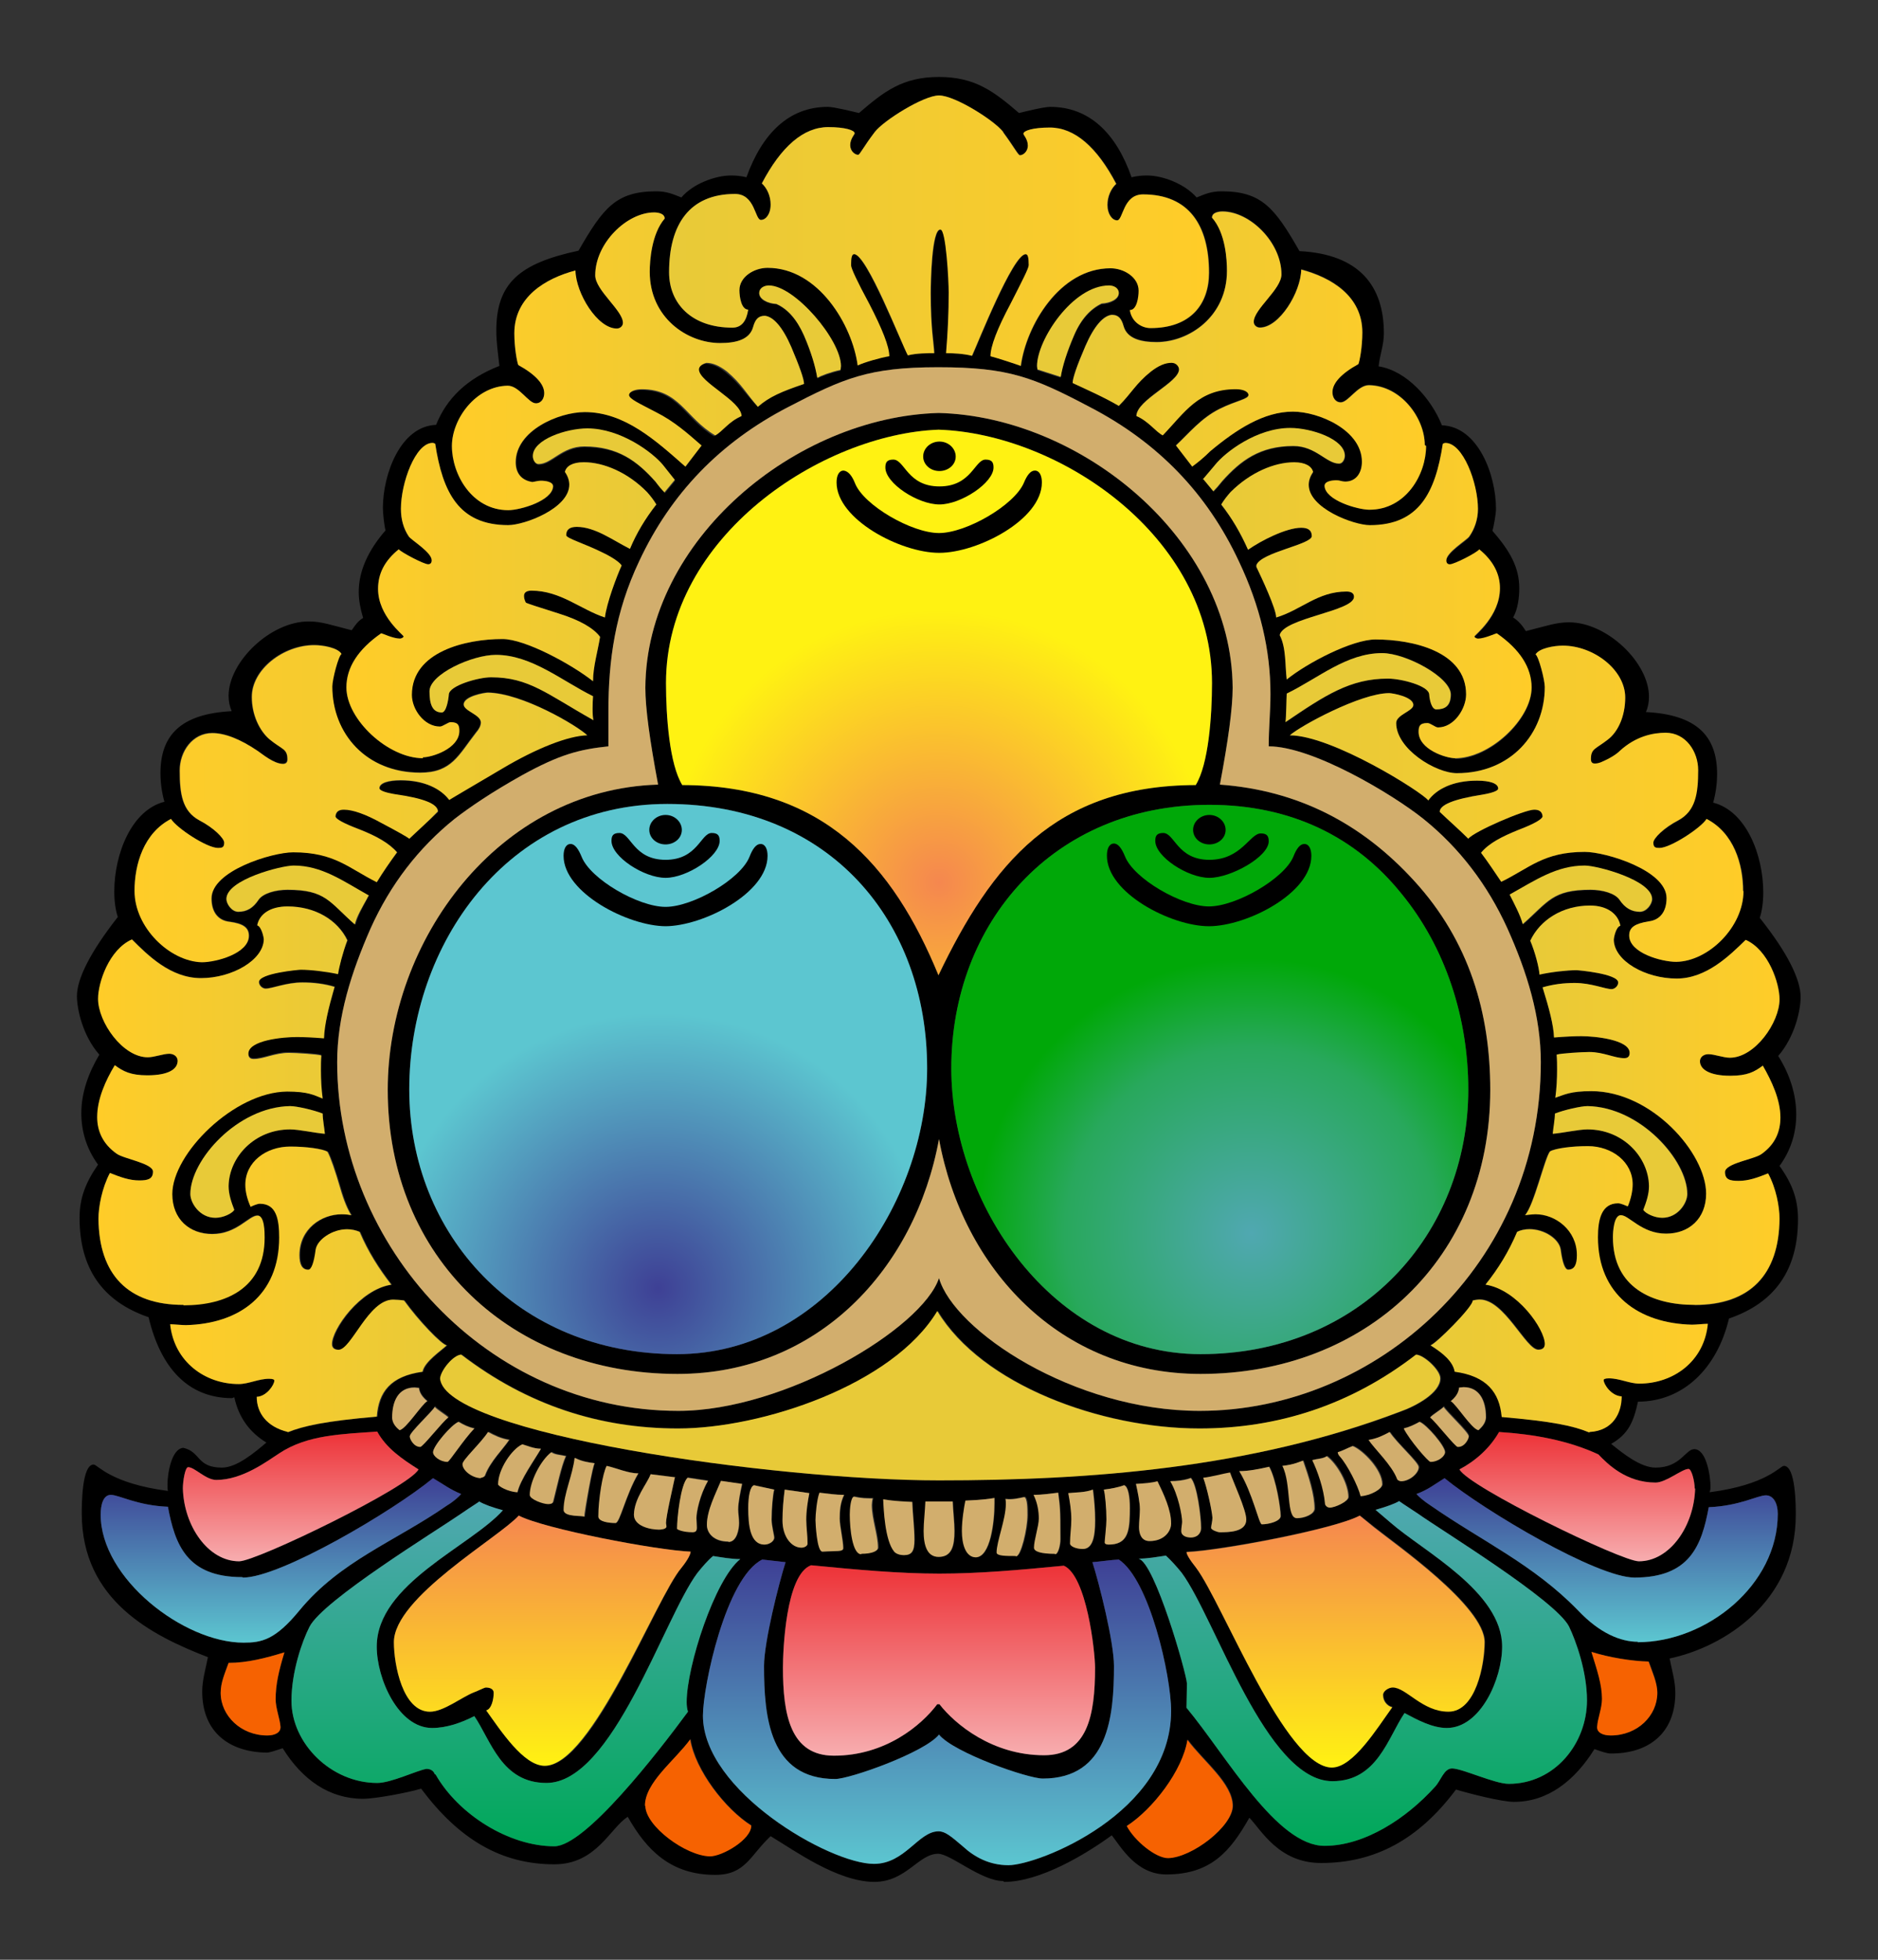
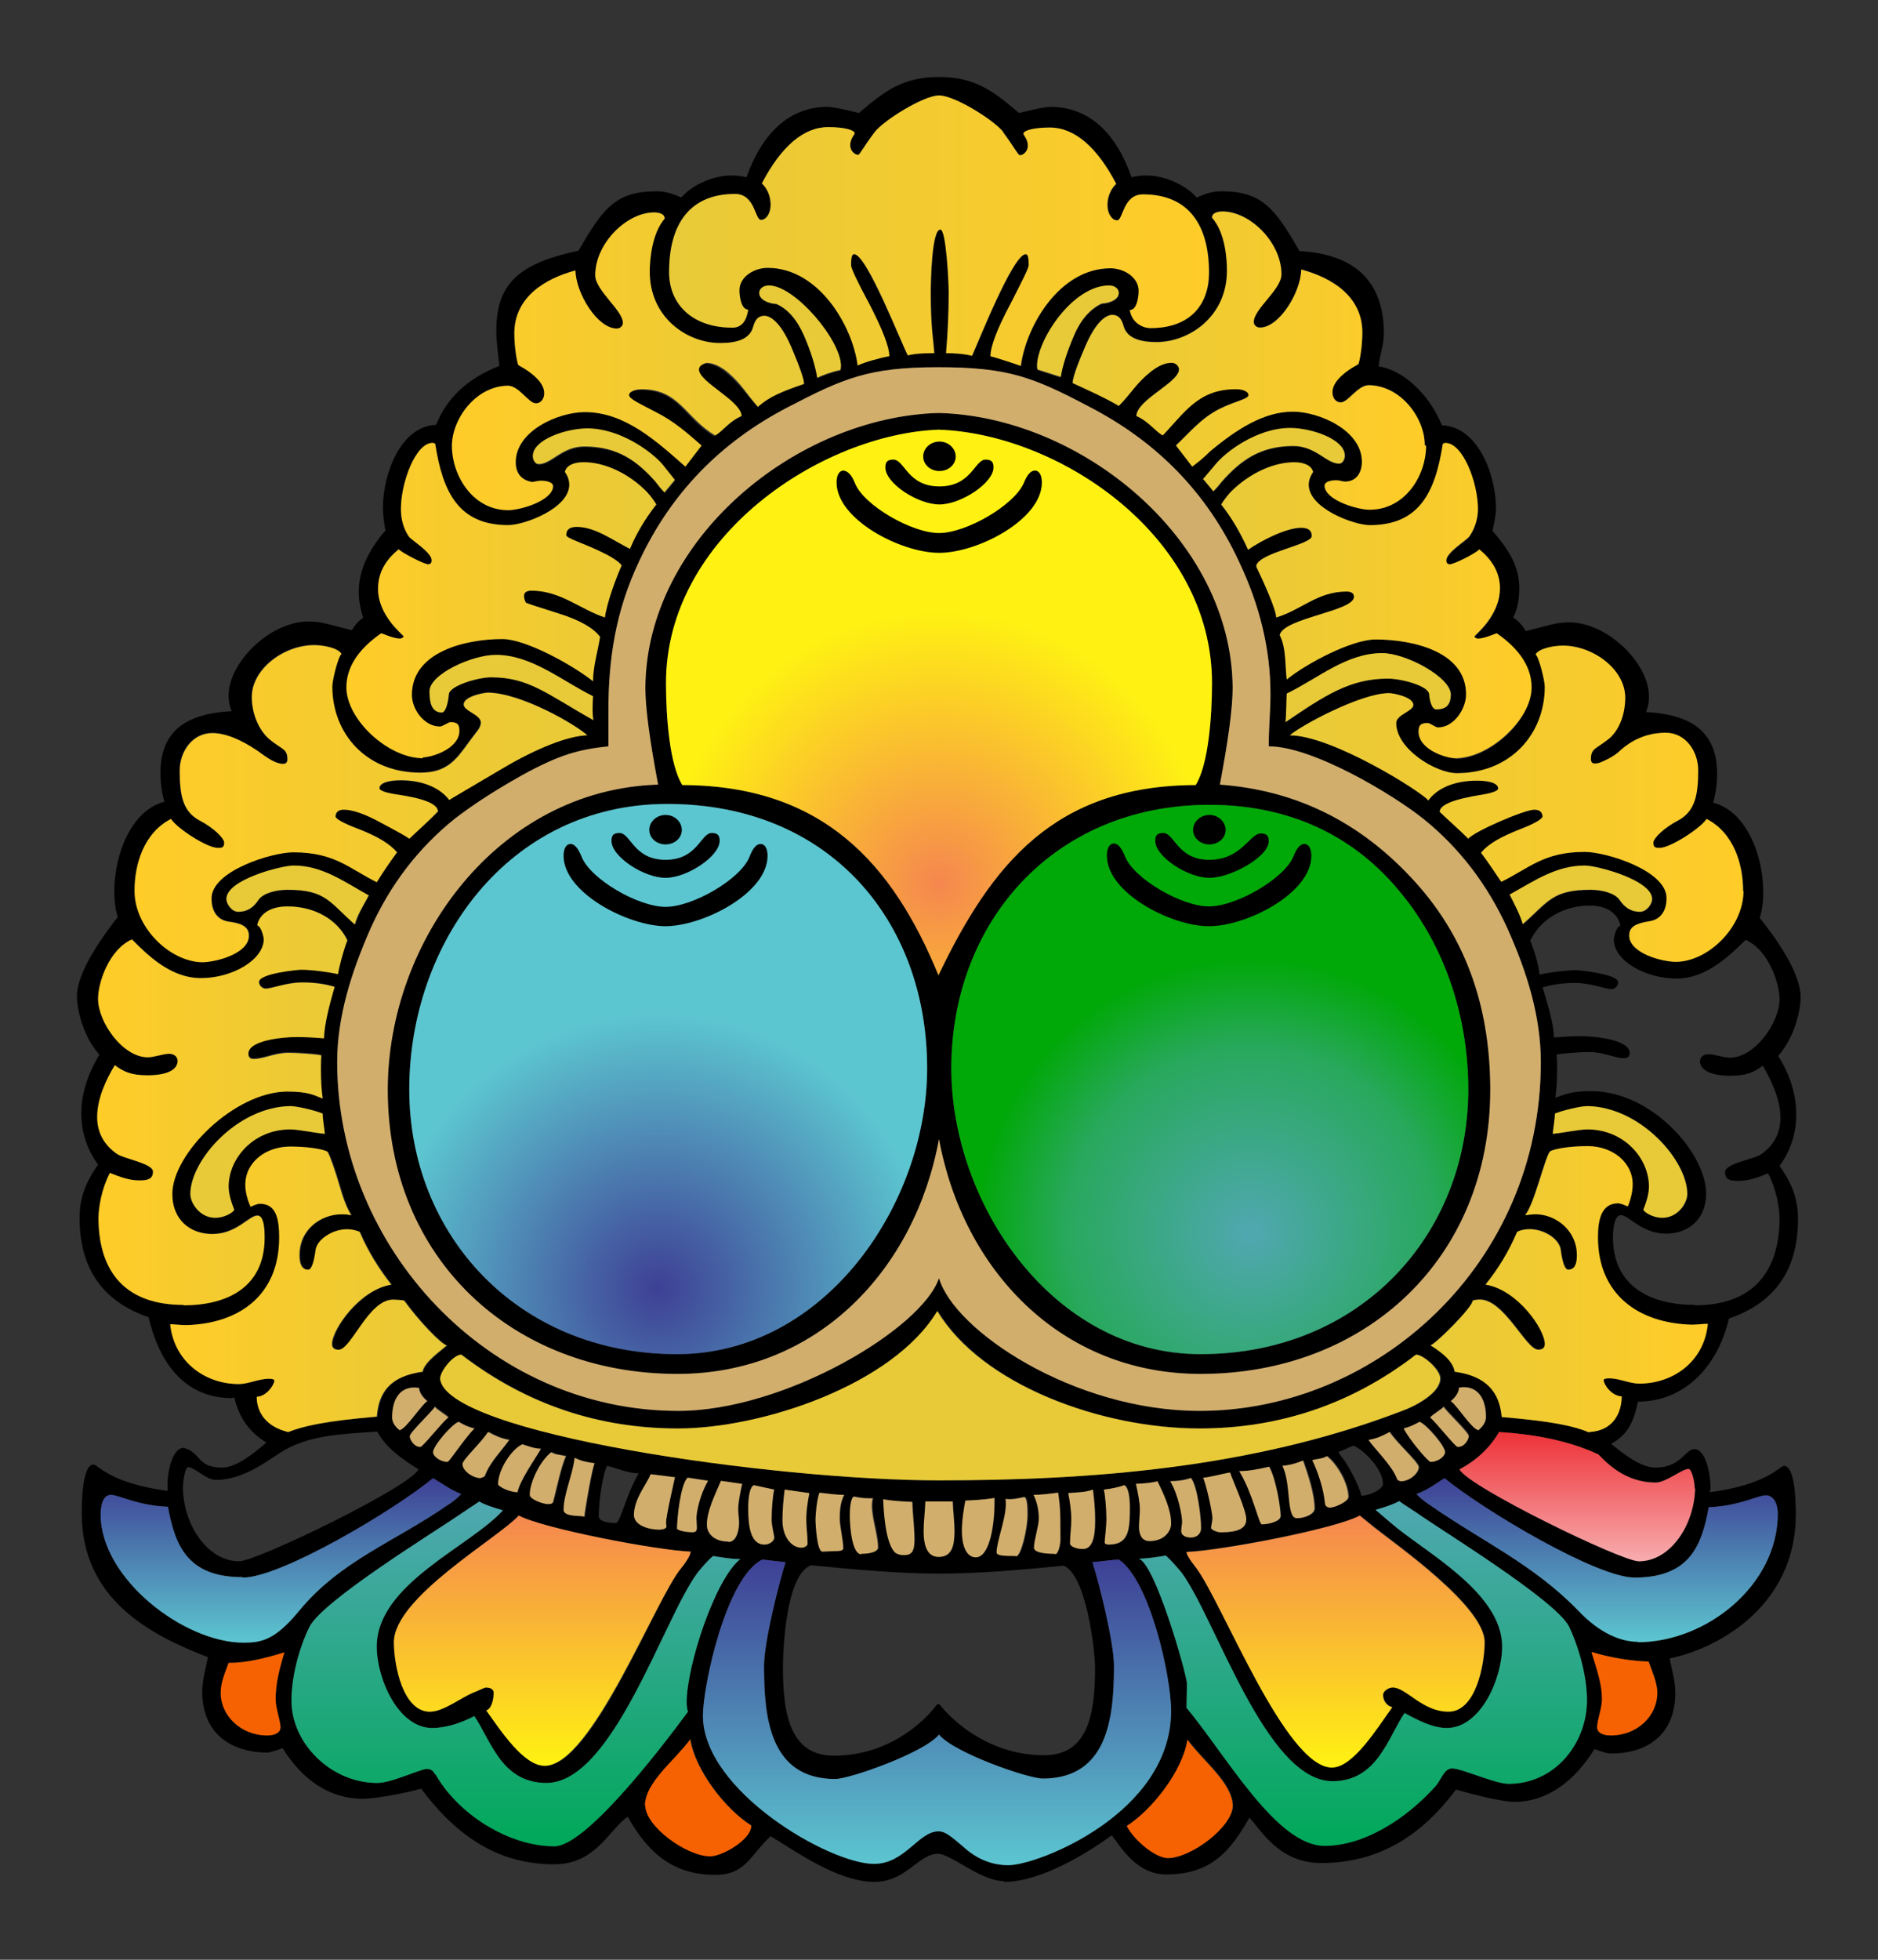
<svg xmlns="http://www.w3.org/2000/svg" xmlns:ns1="http://www.inkscape.org/namespaces/inkscape" xmlns:ns2="http://sodipodi.sourceforge.net/DTD/sodipodi-0.dtd" xmlns:xlink="http://www.w3.org/1999/xlink" xml:space="preserve" width="4.272in" height="4.456in" style="shape-rendering:geometricPrecision; text-rendering:geometricPrecision; image-rendering:optimizeQuality; fill-rule:evenodd; clip-rule:evenodd" viewBox="0 0 4.272 4.456" id="svg2" version="1.1" ns1:version="0.48.5 r10040" ns2:docname="Three Jewels symbol.svg">
  <rect x="0" y="0" width="4.272" height="4.456" fill="#333333" stroke="none" />
  <ns2:namedview pagecolor="#ffffff" bordercolor="#666666" borderopacity="1" objecttolerance="10" gridtolerance="10" guidetolerance="10" ns1:pageopacity="0" ns1:pageshadow="2" ns1:window-width="1600" ns1:window-height="840" id="namedview136" showgrid="false" ns1:zoom="0.58841453" ns1:cx="192.2265" ns1:cy="200.53889" ns1:window-x="-4" ns1:window-y="-4" ns1:window-maximized="1" ns1:current-layer="svg2" />
  <defs id="defs4">
    <style type="text/css" id="style6">
   
    .fil28 {fill:none}
    .fil0 {fill:black}
    .fil1 {fill:#D2AE6D}
    .fil2 {fill:#E8CA38}
    .fil3 {fill:#F66201}
    .fil24 {fill:url(#id0)}
    .fil10 {fill:url(#id1)}
    .fil13 {fill:url(#id2)}
    .fil18 {fill:url(#id3)}
    .fil8 {fill:url(#id4)}
    .fil23 {fill:url(#id5)}
    .fil16 {fill:url(#id6)}
    .fil17 {fill:url(#id7)}
    .fil7 {fill:url(#id8)}
    .fil20 {fill:url(#id9)}
    .fil6 {fill:url(#id10)}
    .fil4 {fill:url(#id11)}
    .fil21 {fill:url(#id12)}
    .fil5 {fill:url(#id13)}
    .fil15 {fill:url(#id14)}
    .fil14 {fill:url(#id15)}
    .fil22 {fill:url(#id16)}
    .fil19 {fill:url(#id17)}
    .fil9 {fill:url(#id18)}
    .fil12 {fill:url(#id19)}
    .fil11 {fill:url(#id20)}
    .fil26 {fill:url(#id21)}
    .fil25 {fill:url(#id22)}
    .fil27 {fill:url(#id23)}
   
  </style>
    <linearGradient id="id0" gradientUnits="userSpaceOnUse" x1="1.522" y1="0.524" x2="2.749" y2="0.524">
      <stop offset="0" style="stop-color:#E8CA38" id="stop9" />
      <stop offset="1" style="stop-color:#FFCC28" id="stop11" />
    </linearGradient>
    <linearGradient id="id1" gradientUnits="userSpaceOnUse" xlink:href="#id0" x1="2.44" y1="0.82" x2="3.244" y2="0.82">
  </linearGradient>
    <linearGradient id="id2" gradientUnits="userSpaceOnUse" xlink:href="#id0" x1="2.778" y1="1.366" x2="3.484" y2="1.366">
  </linearGradient>
    <linearGradient id="id3" gradientUnits="userSpaceOnUse" xlink:href="#id0" x1="2.934" y1="1.827" x2="3.966" y2="1.827">
  </linearGradient>
    <linearGradient id="id4" gradientUnits="userSpaceOnUse" xlink:href="#id0" x1="3.254" y1="2.932" x2="3.885" y2="2.932">
  </linearGradient>
    <linearGradient id="id5" gradientUnits="userSpaceOnUse" xlink:href="#id0" x1="3.481" y1="2.513" x2="4.05" y2="2.513">
  </linearGradient>
    <linearGradient id="id6" gradientUnits="userSpaceOnUse" x1="1.173" y1="4.197" x2="1.173" y2="3.413">
      <stop offset="0" style="stop-color:#00A859" id="stop19" />
      <stop offset="1" style="stop-color:#50A8B1" id="stop21" />
    </linearGradient>
    <linearGradient id="id7" gradientUnits="userSpaceOnUse" xlink:href="#id6" x1="3.099" y1="4.197" x2="3.099" y2="3.413">
  </linearGradient>
    <linearGradient id="id8" gradientUnits="userSpaceOnUse" x1="0.64" y1="3.735" x2="0.64" y2="3.361">
      <stop offset="0" style="stop-color:#5CC6D0" id="stop25" />
      <stop offset="1" style="stop-color:#3E4095" id="stop27" />
    </linearGradient>
    <linearGradient id="id9" gradientUnits="userSpaceOnUse" xlink:href="#id8" x1="2.131" y1="4.241" x2="2.131" y2="3.546">
  </linearGradient>
    <linearGradient id="id10" gradientUnits="userSpaceOnUse" xlink:href="#id8" x1="3.634" y1="3.733" x2="3.634" y2="3.361">
  </linearGradient>
    <linearGradient id="id11" gradientUnits="userSpaceOnUse" x1="0.684" y1="3.55" x2="0.684" y2="3.255">
      <stop offset="0" style="stop-color:#F7ADAF" id="stop32" />
      <stop offset="1" style="stop-color:#ED3237" id="stop34" />
    </linearGradient>
    <linearGradient id="id12" gradientUnits="userSpaceOnUse" xlink:href="#id11" x1="2.136" y1="3.992" x2="2.136" y2="3.558">
  </linearGradient>
    <linearGradient id="id13" gradientUnits="userSpaceOnUse" xlink:href="#id11" x1="3.588" y1="3.55" x2="3.588" y2="3.256">
  </linearGradient>
    <linearGradient id="id14" gradientUnits="userSpaceOnUse" x1="1.232" y1="4.015" x2="1.232" y2="3.446">
      <stop offset="0" style="stop-color:#FFF212" id="stop39" />
      <stop offset="1" style="stop-color:#F5874F" id="stop41" />
    </linearGradient>
    <linearGradient id="id15" gradientUnits="userSpaceOnUse" xlink:href="#id14" x1="3.038" y1="4.019" x2="3.038" y2="3.446">
  </linearGradient>
    <linearGradient id="id16" gradientUnits="userSpaceOnUse" xlink:href="#id0" x1="0.791" y1="2.515" x2="0.221" y2="2.515">
  </linearGradient>
    <linearGradient id="id17" gradientUnits="userSpaceOnUse" xlink:href="#id0" x1="1.337" y1="1.827" x2="0.306" y2="1.827">
  </linearGradient>
    <linearGradient id="id18" gradientUnits="userSpaceOnUse" xlink:href="#id0" x1="1.018" y1="2.931" x2="0.387" y2="2.931">
  </linearGradient>
    <linearGradient id="id19" gradientUnits="userSpaceOnUse" xlink:href="#id0" x1="1.494" y1="1.366" x2="0.788" y2="1.366">
  </linearGradient>
    <linearGradient id="id20" gradientUnits="userSpaceOnUse" xlink:href="#id0" x1="1.832" y1="0.82" x2="1.028" y2="0.82">
  </linearGradient>
    <radialGradient id="id21" gradientUnits="userSpaceOnUse" cx="1.497" cy="2.929" r="0.626" fx="1.497" fy="2.929">
      <stop offset="0" style="stop-color:#3E4095" id="stop50" />
      <stop offset="1" style="stop-color:#5CC6D0" id="stop52" />
    </radialGradient>
    <radialGradient id="id22" gradientUnits="userSpaceOnUse" cx="2.136" cy="2.007" r="0.621" fx="2.136" fy="2.007">
      <stop offset="0" style="stop-color:#F5874F" id="stop55" />
      <stop offset="1" style="stop-color:#FFF212" id="stop57" />
    </radialGradient>
    <radialGradient id="id23" gradientUnits="userSpaceOnUse" cx="2.846" cy="2.804" r="0.625" fx="2.846" fy="2.804">
      <stop offset="0" style="stop-color:#50A8B1" id="stop60" />
      <stop offset="0.678" style="stop-color:#28A85C" id="stop62" />
      <stop offset="1" style="stop-color:#00A808" id="stop64" />
    </radialGradient>
    <linearGradient ns1:collect="always" xlink:href="#id11" id="linearGradient3116" gradientUnits="userSpaceOnUse" x1="0.684" y1="3.55" x2="0.684" y2="3.255" />
    <linearGradient ns1:collect="always" xlink:href="#id8" id="linearGradient3118" gradientUnits="userSpaceOnUse" x1="0.64" y1="3.735" x2="0.64" y2="3.361" />
    <linearGradient ns1:collect="always" xlink:href="#id14" id="linearGradient3120" gradientUnits="userSpaceOnUse" x1="1.232" y1="4.015" x2="1.232" y2="3.446" />
    <linearGradient ns1:collect="always" xlink:href="#id6" id="linearGradient3122" gradientUnits="userSpaceOnUse" x1="1.173" y1="4.197" x2="1.173" y2="3.413" />
    <linearGradient ns1:collect="always" xlink:href="#id0" id="linearGradient3124" gradientUnits="userSpaceOnUse" x1="1.522" y1="0.524" x2="2.749" y2="0.524" />
    <radialGradient ns1:collect="always" xlink:href="#id23" id="radialGradient3129" gradientUnits="userSpaceOnUse" cx="2.846" cy="2.804" fx="2.846" fy="2.804" r="0.625" />
    <radialGradient ns1:collect="always" xlink:href="#id21" id="radialGradient3132" gradientUnits="userSpaceOnUse" cx="1.497" cy="2.929" fx="1.497" fy="2.929" r="0.626" />
    <radialGradient ns1:collect="always" xlink:href="#id22" id="radialGradient3135" gradientUnits="userSpaceOnUse" cx="2.136" cy="2.007" fx="2.136" fy="2.007" r="0.621" />
    <linearGradient ns1:collect="always" xlink:href="#id0" id="linearGradient3138" gradientUnits="userSpaceOnUse" x1="1.522" y1="0.524" x2="2.749" y2="0.524" />
    <linearGradient ns1:collect="always" xlink:href="#id0" id="linearGradient3143" gradientUnits="userSpaceOnUse" x1="3.481" y1="2.513" x2="4.05" y2="2.513" />
    <linearGradient ns1:collect="always" xlink:href="#id0" id="linearGradient3146" gradientUnits="userSpaceOnUse" x1="0.791" y1="2.515" x2="0.221" y2="2.515" />
    <linearGradient ns1:collect="always" xlink:href="#id11" id="linearGradient3149" gradientUnits="userSpaceOnUse" x1="2.136" y1="3.992" x2="2.136" y2="3.558" />
    <linearGradient ns1:collect="always" xlink:href="#id8" id="linearGradient3152" gradientUnits="userSpaceOnUse" x1="2.131" y1="4.241" x2="2.131" y2="3.546" />
    <linearGradient ns1:collect="always" xlink:href="#id0" id="linearGradient3155" gradientUnits="userSpaceOnUse" x1="1.337" y1="1.827" x2="0.306" y2="1.827" />
    <linearGradient ns1:collect="always" xlink:href="#id0" id="linearGradient3158" gradientUnits="userSpaceOnUse" x1="2.934" y1="1.827" x2="3.966" y2="1.827" />
    <linearGradient ns1:collect="always" xlink:href="#id6" id="linearGradient3161" gradientUnits="userSpaceOnUse" x1="3.099" y1="4.197" x2="3.099" y2="3.413" />
    <linearGradient ns1:collect="always" xlink:href="#id6" id="linearGradient3164" gradientUnits="userSpaceOnUse" x1="1.173" y1="4.197" x2="1.173" y2="3.413" />
    <linearGradient ns1:collect="always" xlink:href="#id14" id="linearGradient3167" gradientUnits="userSpaceOnUse" x1="1.232" y1="4.015" x2="1.232" y2="3.446" />
    <linearGradient ns1:collect="always" xlink:href="#id14" id="linearGradient3170" gradientUnits="userSpaceOnUse" x1="3.038" y1="4.019" x2="3.038" y2="3.446" />
    <linearGradient ns1:collect="always" xlink:href="#id0" id="linearGradient3173" gradientUnits="userSpaceOnUse" x1="2.778" y1="1.366" x2="3.484" y2="1.366" />
    <linearGradient ns1:collect="always" xlink:href="#id0" id="linearGradient3176" gradientUnits="userSpaceOnUse" x1="1.494" y1="1.366" x2="0.788" y2="1.366" />
    <linearGradient ns1:collect="always" xlink:href="#id0" id="linearGradient3179" gradientUnits="userSpaceOnUse" x1="1.832" y1="0.82" x2="1.028" y2="0.82" />
    <linearGradient ns1:collect="always" xlink:href="#id0" id="linearGradient3182" gradientUnits="userSpaceOnUse" x1="2.44" y1="0.82" x2="3.244" y2="0.82" />
    <linearGradient ns1:collect="always" xlink:href="#id0" id="linearGradient3185" gradientUnits="userSpaceOnUse" x1="1.018" y1="2.931" x2="0.387" y2="2.931" />
    <linearGradient ns1:collect="always" xlink:href="#id0" id="linearGradient3188" gradientUnits="userSpaceOnUse" x1="3.254" y1="2.932" x2="3.885" y2="2.932" />
    <linearGradient ns1:collect="always" xlink:href="#id8" id="linearGradient3191" gradientUnits="userSpaceOnUse" x1="0.64" y1="3.735" x2="0.64" y2="3.361" />
    <linearGradient ns1:collect="always" xlink:href="#id8" id="linearGradient3194" gradientUnits="userSpaceOnUse" x1="3.634" y1="3.733" x2="3.634" y2="3.361" />
    <linearGradient ns1:collect="always" xlink:href="#id11" id="linearGradient3197" gradientUnits="userSpaceOnUse" x1="3.588" y1="3.55" x2="3.588" y2="3.256" />
    <linearGradient ns1:collect="always" xlink:href="#id11" id="linearGradient3200" gradientUnits="userSpaceOnUse" x1="0.684" y1="3.55" x2="0.684" y2="3.255" />
  </defs>
  <g id="g3239">
    <path id="path5" class="fil0" d="m 2.284,4.279 c 0.083,0 0.189,-0.065 0.245,-0.106 0.02,0.025 0.055,0.089 0.124,0.089 0.102,0 0.146,-0.053 0.189,-0.129 0.027,0.028 0.067,0.103 0.163,0.103 0.121,0 0.221,-0.052 0.307,-0.167 0.03,0.009 0.104,0.028 0.132,0.028 0.077,0 0.138,-0.048 0.183,-0.12 0.017,0.006 0.029,0.01 0.036,0.01 C 3.749,3.988 3.811,3.942 3.811,3.849 3.811,3.823 3.803,3.797 3.798,3.771 3.921,3.745 4.085,3.643 4.085,3.444 c 0,-0.019 0,-0.111 -0.027,-0.111 -0.009,0 -0.038,0.043 -0.169,0.06 10e-4,-0.004 0.002,-0.006 0.002,-0.012 0,-0.024 -0.009,-0.086 -0.037,-0.086 -0.02,0 -0.031,0.042 -0.088,0.042 -0.034,0 -0.074,-0.032 -0.101,-0.054 0.039,-0.022 0.051,-0.05 0.061,-0.096 0.102,0 0.18,-0.075 0.207,-0.189 C 4.038,2.962 4.09,2.887 4.09,2.772 4.09,2.728 4.078,2.693 4.048,2.651 4.075,2.614 4.086,2.574 4.086,2.534 4.086,2.488 4.071,2.442 4.045,2.401 4.083,2.357 4.096,2.297 4.096,2.267 c 0,-0.04 -0.03,-0.101 -0.093,-0.18 0.005,-0.015 0.008,-0.035 0.008,-0.058 0,-0.085 -0.039,-0.185 -0.114,-0.204 0.006,-0.021 0.009,-0.044 0.009,-0.065 0,-0.087 -0.047,-0.135 -0.162,-0.141 0.005,-0.011 0.007,-0.022 0.007,-0.035 0,-0.077 -0.095,-0.169 -0.182,-0.169 -0.029,0 -0.05,0.008 -0.098,0.02 C 3.464,1.424 3.455,1.412 3.442,1.404 3.453,1.385 3.456,1.357 3.456,1.338 3.456,1.29 3.435,1.253 3.395,1.207 3.398,1.196 3.403,1.169 3.403,1.157 3.403,1.079 3.362,0.97 3.28,0.967 3.256,0.907 3.2,0.843 3.136,0.833 3.139,0.806 3.148,0.784 3.148,0.758 3.148,0.651 3.093,0.578 2.956,0.571 2.9,0.473 2.87,0.435 2.779,0.435 2.755,0.435 2.742,0.441 2.722,0.449 2.695,0.418 2.645,0.399 2.609,0.399 2.598,0.399 2.587,0.4 2.574,0.403 2.539,0.303 2.478,0.243 2.389,0.243 2.375,0.243 2.334,0.253 2.318,0.257 2.261,0.208 2.218,0.175 2.136,0.175 2.053,0.175 2.011,0.208 1.954,0.257 1.937,0.253 1.897,0.243 1.883,0.243 c -0.088,0 -0.149,0.06 -0.185,0.16 C 1.685,0.4 1.674,0.399 1.663,0.399 1.627,0.399 1.576,0.418 1.55,0.449 1.53,0.441 1.516,0.435 1.493,0.435 c -0.092,0 -0.121,0.038 -0.177,0.135 -0.136,0.029 -0.187,0.075 -0.187,0.182 0,0.026 0.004,0.053 0.007,0.08 -0.074,0.029 -0.12,0.074 -0.144,0.134 -0.081,0.003 -0.121,0.112 -0.121,0.189 0,0.012 0.003,0.04 0.006,0.051 -0.04,0.046 -0.061,0.093 -0.061,0.14 0,0.019 0.004,0.039 0.01,0.059 -0.013,0.008 -0.018,0.017 -0.026,0.028 -0.048,-0.012 -0.068,-0.02 -0.098,-0.02 -0.087,0 -0.182,0.092 -0.182,0.169 0,0.012 0.002,0.023 0.007,0.035 -0.115,0.006 -0.162,0.054 -0.162,0.141 0,0.021 0.003,0.044 0.009,0.065 -0.075,0.019 -0.114,0.119 -0.114,0.204 0,0.023 0.003,0.043 0.008,0.058 -0.062,0.079 -0.093,0.14 -0.093,0.18 0,0.029 0.013,0.09 0.051,0.133 -0.025,0.042 -0.041,0.087 -0.041,0.133 0,0.04 0.011,0.08 0.038,0.117 -0.029,0.042 -0.042,0.077 -0.042,0.121 0,0.115 0.052,0.19 0.157,0.226 0.027,0.114 0.089,0.184 0.19,0.184 l 0.005,-0.002 c 0.01,0.046 0.035,0.08 0.073,0.103 -0.026,0.022 -0.067,0.057 -0.101,0.057 -0.058,0 -0.048,-0.036 -0.088,-0.045 -0.027,0.002 -0.036,0.059 -0.036,0.083 0,0.006 0,0.011 10e-4,0.015 -0.131,-0.017 -0.16,-0.06 -0.169,-0.06 -0.027,0 -0.027,0.092 -0.027,0.111 0,0.198 0.16,0.278 0.287,0.327 -0.005,0.026 -0.013,0.052 -0.013,0.078 0,0.093 0.062,0.138 0.147,0.139 0.006,0 0.018,-0.004 0.036,-0.01 0.045,0.072 0.106,0.115 0.183,0.115 0.028,0 0.102,-0.014 0.132,-0.023 0.086,0.115 0.182,0.172 0.303,0.172 0.096,0 0.127,-0.083 0.167,-0.108 0.043,0.076 0.098,0.132 0.199,0.132 0.069,0 0.079,-0.044 0.126,-0.088 0.055,0.033 0.151,0.103 0.235,0.104 0.074,0 0.101,-0.064 0.146,-0.064 0.028,-2.75e-5 0.098,0.062 0.148,0.062 l 0,0 0,0 z M 2.134,0.835 c 0.161,0 0.217,0.023 0.346,0.091 0.154,0.08 0.266,0.196 0.338,0.35 0.049,0.103 0.072,0.203 0.072,0.302 0,0.04 -0.004,0.077 -0.004,0.119 0.1,0 0.282,0.109 0.352,0.165 0.082,0.066 0.146,0.15 0.191,0.249 0.045,0.1 0.076,0.201 0.076,0.304 0,0.46 -0.373,0.793 -0.776,0.793 -0.287,0 -0.559,-0.183 -0.593,-0.302 -0.038,0.115 -0.351,0.302 -0.593,0.302 -0.433,0 -0.776,-0.373 -0.776,-0.793 0,-0.103 0.032,-0.204 0.076,-0.304 0.045,-0.1 0.109,-0.183 0.191,-0.249 0.035,-0.027 0.085,-0.061 0.153,-0.099 0.087,-0.048 0.131,-0.059 0.197,-0.066 l 0,-0.08 c 0,-0.115 0.015,-0.225 0.07,-0.341 0.072,-0.154 0.184,-0.27 0.338,-0.35 0.127,-0.066 0.184,-0.091 0.342,-0.091 l 0,0 0,0 z m 0.597,2.289 c 0.375,0 0.659,-0.262 0.659,-0.646 0,-0.175 -0.048,-0.338 -0.172,-0.474 C 3.098,1.872 2.952,1.797 2.775,1.784 2.794,1.683 2.804,1.61 2.804,1.564 2.802,1.226 2.459,0.947 2.135,0.939 1.81,0.948 1.47,1.227 1.468,1.564 c 0,0.046 0.01,0.119 0.029,0.22 -0.364,0.011 -0.615,0.355 -0.615,0.694 0,0.384 0.284,0.646 0.659,0.646 0.32,0 0.541,-0.239 0.595,-0.534 0.054,0.295 0.275,0.534 0.595,0.534 l 0,0 0,0 z M 3.34,2.477 c 0,0.33 -0.245,0.602 -0.609,0.602 -0.338,0 -0.567,-0.344 -0.567,-0.65 0,-0.33 0.231,-0.599 0.587,-0.599 0.186,0 0.333,0.073 0.437,0.202 0.101,0.123 0.152,0.284 0.152,0.445 l 0,0 0,0 z m -2.409,0 c 0,-0.33 0.223,-0.649 0.587,-0.649 0.37,0 0.591,0.267 0.591,0.601 0,0.307 -0.231,0.65 -0.569,0.65 -0.364,7.9e-6 -0.609,-0.273 -0.609,-0.602 l 0,0 0,0 z M 2.135,2.218 C 2.031,1.965 1.873,1.786 1.552,1.785 1.523,1.738 1.515,1.63 1.515,1.553 c 0,-0.334 0.355,-0.566 0.62,-0.576 0.273,0.009 0.622,0.241 0.622,0.576 0,0.076 -0.008,0.185 -0.037,0.232 -0.321,10e-4 -0.464,0.18 -0.585,0.432 l 0,0 0,0 z m 0.148,-1.917 c 0.025,0.034 0.034,0.052 0.038,0.052 0.007,0 0.018,-0.008 0.018,-0.022 0,-0.015 -0.011,-0.025 -0.01,-0.027 0,-0.007 0.022,-0.014 0.06,-0.014 0.056,0 0.107,0.044 0.151,0.128 -0.012,0.011 -0.02,0.029 -0.02,0.048 0,0.021 0.011,0.035 0.022,0.035 0.014,0 0.013,-0.059 0.059,-0.059 0.104,0 0.15,0.07 0.15,0.178 0,0.071 -0.041,0.126 -0.133,0.126 -0.02,0 -0.043,-0.014 -0.047,-0.041 0.016,0 0.02,-0.029 0.02,-0.044 0,-0.031 -0.034,-0.051 -0.064,-0.051 -0.116,0 -0.192,0.131 -0.204,0.222 -0.008,-0.003 -0.053,-0.018 -0.069,-0.022 0,-0.022 0.015,-0.062 0.046,-0.12 0.026,-0.051 0.041,-0.08 0.041,-0.087 0,-0.018 -0.002,-0.025 -0.007,-0.025 -0.029,0 -0.109,0.203 -0.122,0.231 -0.02,-0.005 -0.044,-0.006 -0.059,-0.006 0.004,-0.048 0.006,-0.093 0.006,-0.138 0,-0.026 -0.006,-0.144 -0.019,-0.143 -0.02,-0.001 -0.022,0.121 -0.022,0.145 0,0.081 0.007,0.112 0.008,0.136 -0.015,0 -0.04,0 -0.06,0.005 C 2.048,0.779 1.97,0.576 1.941,0.576 c -0.005,0 -0.007,0.007 -0.007,0.025 0,0.007 0.014,0.037 0.041,0.087 0.03,0.058 0.046,0.098 0.046,0.12 C 2.004,0.813 1.965,0.824 1.951,0.831 1.939,0.74 1.862,0.609 1.746,0.609 c -0.03,0 -0.064,0.02 -0.064,0.051 0,0.014 0.004,0.044 0.02,0.044 -0.004,0.026 -0.015,0.041 -0.036,0.041 -0.093,0 -0.144,-0.055 -0.144,-0.126 0,-0.108 0.046,-0.178 0.15,-0.178 0.046,0 0.045,0.059 0.059,0.059 0.011,0 0.022,-0.013 0.022,-0.035 0,-0.019 -0.008,-0.037 -0.02,-0.048 0.044,-0.084 0.095,-0.128 0.151,-0.128 0.038,0 0.06,0.007 0.06,0.014 0.001,0.002 -0.01,0.012 -0.01,0.027 0,0.014 0.011,0.022 0.018,0.022 0.004,0 0.012,-0.018 0.038,-0.052 0.02,-0.026 0.111,-0.083 0.146,-0.083 0.036,0 0.126,0.057 0.146,0.083 l 0,0 0,0 z m -0.146,3.065 c -0.374,0 -1.126,-0.106 -1.135,-0.232 0.002,-0.019 0.031,-0.053 0.049,-0.054 0.15,0.115 0.315,0.168 0.493,0.168 0.191,0 0.489,-0.099 0.59,-0.267 0.101,0.168 0.373,0.267 0.596,0.267 0.178,0 0.344,-0.053 0.493,-0.168 0.018,0.001 0.055,0.035 0.055,0.054 0,0.033 -0.055,0.063 -0.092,0.076 C 2.845,3.339 2.477,3.366 2.136,3.366 l 0,0 0,0 z m -0.001,0.048 0.032,0 c 0.001,0.024 0.004,0.048 0.004,0.067 0,0.034 -0.006,0.059 -0.036,0.059 -0.026,0 -0.034,-0.026 -0.034,-0.059 0,-0.019 0.003,-0.043 0.004,-0.067 l 0.029,0 0,0 z M 3.855,2.967 c -0.096,0 -0.186,-0.039 -0.186,-0.154 0,-0.012 0.002,-0.05 0.018,-0.05 0.019,0 0.047,0.042 0.103,0.042 0.052,0 0.091,-0.034 0.091,-0.091 0,-0.092 -0.124,-0.233 -0.261,-0.233 -0.048,0 -0.061,0.008 -0.082,0.015 0.003,-0.022 0.004,-0.044 0.004,-0.064 0,-0.011 0,-0.022 -0.001,-0.034 0.009,-0.003 0.058,-0.006 0.074,-0.006 0.033,0 0.057,0.014 0.08,0.014 0.009,0 0.012,-0.005 0.012,-0.012 0,-0.03 -0.079,-0.038 -0.11,-0.038 -0.016,0 -0.037,10e-4 -0.062,0.003 C 3.534,2.331 3.524,2.293 3.509,2.245 3.533,2.238 3.557,2.235 3.582,2.235 c 0.038,0 0.069,0.014 0.084,0.014 0.007,0 0.015,-0.007 0.015,-0.015 0,-0.02 -0.091,-0.028 -0.095,-0.028 -0.021,0 -0.057,0.004 -0.084,0.01 C 3.501,2.2 3.492,2.165 3.481,2.139 3.503,2.092 3.554,2.059 3.617,2.059 c 0.039,0 0.064,0.019 0.069,0.046 -0.01,0.002 -0.015,0.027 -0.015,0.032 0.001,0.048 0.072,0.088 0.143,0.088 0.068,0 0.121,-0.053 0.157,-0.088 0.052,0.023 0.077,0.099 0.077,0.135 0,0.053 -0.056,0.133 -0.113,0.133 -0.015,0 -0.035,-0.008 -0.049,-0.008 -0.011,0 -0.019,0.007 -0.019,0.016 0,0.018 0.021,0.033 0.069,0.033 0.039,0 0.055,-0.009 0.074,-0.023 0.02,0.035 0.04,0.077 0.04,0.118 0,0.032 -0.012,0.061 -0.043,0.083 -0.016,0.012 -0.083,0.021 -0.083,0.041 0,0.017 0.011,0.02 0.031,0.02 0.022,0 0.042,-0.007 0.067,-0.017 0.018,0.034 0.026,0.076 0.026,0.104 -9.882e-4,0.127 -0.067,0.196 -0.193,0.196 l 0,0 0,0 z m -3.438,0 c -0.126,0 -0.192,-0.069 -0.193,-0.196 0,-0.027 0.008,-0.07 0.026,-0.104 0.025,0.01 0.045,0.017 0.067,0.017 0.019,0 0.031,-0.003 0.031,-0.02 0,-0.019 -0.067,-0.029 -0.083,-0.041 -0.031,-0.022 -0.043,-0.052 -0.043,-0.083 0,-0.041 0.019,-0.083 0.04,-0.118 0.019,0.014 0.036,0.023 0.074,0.023 0.048,0 0.069,-0.014 0.069,-0.033 0,-0.009 -0.008,-0.016 -0.019,-0.016 -0.014,0 -0.034,0.008 -0.049,0.008 -0.057,0 -0.113,-0.08 -0.113,-0.133 0,-0.037 0.025,-0.112 0.077,-0.135 0.036,0.036 0.088,0.088 0.157,0.088 0.071,0 0.142,-0.041 0.143,-0.088 0,-0.004 -0.005,-0.029 -0.015,-0.032 0.005,-0.026 0.03,-0.043 0.069,-0.043 0.063,0 0.114,0.031 0.136,0.077 -0.011,0.025 -0.02,0.061 -0.022,0.076 -0.027,-0.006 -0.063,-0.01 -0.084,-0.01 -0.004,0 -0.095,0.008 -0.095,0.028 0,0.008 0.008,0.015 0.015,0.015 0.015,0 0.047,-0.014 0.084,-0.014 0.025,0 0.05,0.003 0.073,0.01 -0.015,0.048 -0.024,0.086 -0.025,0.116 -0.025,-0.002 -0.046,-0.003 -0.062,-0.003 -0.03,0 -0.11,0.007 -0.11,0.038 0,0.007 0.003,0.012 0.012,0.012 0.023,0 0.048,-0.014 0.08,-0.014 0.016,0 0.065,0.003 0.074,0.006 -0.001,0.011 -0.001,0.022 -0.001,0.034 0,0.02 0.001,0.042 0.004,0.064 -0.021,-0.007 -0.035,-0.015 -0.082,-0.015 -0.12,0.001 -0.261,0.141 -0.261,0.233 0,0.057 0.039,0.091 0.091,0.091 0.056,0 0.083,-0.042 0.103,-0.042 0.016,0 0.016,0.038 0.016,0.05 0,0.115 -0.088,0.154 -0.184,0.154 l 0,0 0,0 z M 2.137,3.578 c 0.089,0 0.18,-0.008 0.283,-0.018 0.052,0.023 0.071,0.195 0.071,0.232 0,0.108 -0.017,0.199 -0.116,0.199 -0.118,0 -0.203,-0.071 -0.238,-0.116 l -0.005,3.9e-6 c -0.036,0.048 -0.118,0.117 -0.235,0.117 -0.099,0 -0.116,-0.093 -0.116,-0.2 0,-0.037 0.006,-0.212 0.064,-0.233 0.103,0.01 0.2,0.019 0.292,0.019 l 0,0 0,0 z M 2.485,3.552 c 0.023,-0.002 0.041,-0.005 0.06,-0.006 0.07,0.046 0.119,0.265 0.119,0.344 0,0.233 -0.303,0.351 -0.37,0.351 -0.044,0 -0.078,-0.019 -0.104,-0.043 C 2.163,4.175 2.15,4.164 2.135,4.164 c -0.046,0 -0.076,0.074 -0.147,0.074 -0.101,0 -0.389,-0.166 -0.389,-0.337 0,-0.066 0.052,-0.314 0.135,-0.355 L 1.787,3.552 C 1.772,3.599 1.738,3.733 1.738,3.788 c 0,0.115 0.012,0.257 0.162,0.257 0.033,0 0.203,-0.06 0.236,-0.101 0.033,0.041 0.202,0.1 0.236,0.1 0.149,0 0.162,-0.141 0.162,-0.256 1.18e-5,-0.055 -0.034,-0.189 -0.049,-0.236 l 0,0 0,0 z M 0.306,2.026 c 0,-0.061 0.021,-0.132 0.083,-0.164 0.012,0.02 0.081,0.066 0.107,0.066 0.009,0 0.014,-10e-4 0.014,-0.012 0,-0.01 -0.024,-0.034 -0.057,-0.051 -0.039,-0.021 -0.045,-0.06 -0.045,-0.114 0,-0.043 0.029,-0.085 0.074,-0.085 0.028,0 0.063,0.013 0.104,0.041 0.009,0.006 0.036,0.029 0.057,0.029 0.006,0 0.01,-0.003 0.01,-0.01 0,-0.025 -0.012,-0.022 -0.041,-0.046 -0.022,-0.018 -0.04,-0.054 -0.04,-0.096 0,-0.063 0.072,-0.118 0.142,-0.118 0.02,0 0.054,0.006 0.062,0.02 -0.007,0.004 -0.021,0.058 -0.021,0.074 0,0.107 0.077,0.196 0.2,0.196 0.072,0 0.087,-0.04 0.127,-0.091 0.007,-0.008 0.011,-0.016 0.011,-0.023 0,-0.018 -0.039,-0.026 -0.039,-0.041 0,-0.019 0.048,-0.027 0.055,-0.027 0.078,10e-4 0.203,0.075 0.226,0.097 -0.043,10e-4 -0.115,0.029 -0.194,0.076 -0.078,0.046 -0.119,0.07 -0.12,0.071 C 1.004,1.794 0.967,1.775 0.912,1.775 c -0.027,0 -0.048,0.006 -0.048,0.018 0,0.005 0.012,0.01 0.037,0.014 0.064,0.009 0.096,0.022 0.096,0.039 -0.021,0.02 -0.045,0.041 -0.065,0.061 -0.005,-0.004 -0.026,-0.016 -0.064,-0.037 -0.037,-0.019 -0.065,-0.029 -0.085,-0.029 -0.012,0 -0.018,0.005 -0.019,0.015 0,0.006 0.018,0.016 0.055,0.03 0.038,0.015 0.067,0.031 0.085,0.052 -0.016,0.021 -0.032,0.044 -0.046,0.067 -0.064,-0.032 -0.097,-0.068 -0.19,-0.068 -0.048,0 -0.186,0.042 -0.186,0.105 0,0.03 0.014,0.05 0.041,0.053 0.029,0.004 0.044,0.012 0.044,0.032 0,0.04 -0.074,0.06 -0.107,0.06 -0.072,-0.001 -0.153,-0.078 -0.153,-0.161 l 0,0 0,0 z m 3.66,0 c 0,0.082 -0.08,0.16 -0.153,0.161 -0.033,0 -0.107,-0.02 -0.107,-0.06 0,-0.019 0.014,-0.027 0.044,-0.032 0.026,-0.003 0.041,-0.022 0.041,-0.053 0,-0.063 -0.138,-0.105 -0.186,-0.105 -0.094,0 -0.126,0.037 -0.19,0.068 C 3.4,1.983 3.385,1.96 3.369,1.939 3.387,1.917 3.417,1.902 3.454,1.887 3.491,1.873 3.509,1.862 3.509,1.856 3.508,1.846 3.502,1.841 3.49,1.841 3.468,1.841 3.354,1.89 3.34,1.907 3.32,1.887 3.297,1.867 3.275,1.846 c 0,-0.016 0.032,-0.029 0.096,-0.039 0.024,-0.004 0.037,-0.009 0.037,-0.014 0,-0.012 -0.02,-0.018 -0.048,-0.018 -0.055,0 -0.092,0.019 -0.111,0.045 C 3.235,1.801 3.03,1.672 2.934,1.672 2.957,1.651 3.095,1.576 3.16,1.576 c 0.007,0 0.055,0.008 0.055,0.027 0,0.014 -0.039,0.022 -0.039,0.041 0,0.059 0.09,0.114 0.138,0.114 0.123,0 0.2,-0.09 0.2,-0.196 0,-0.016 -0.014,-0.07 -0.021,-0.074 0.008,-0.014 0.042,-0.02 0.062,-0.02 0.07,0 0.142,0.055 0.142,0.118 0,0.042 -0.016,0.078 -0.04,0.096 -0.028,0.022 -0.04,0.021 -0.04,0.046 0,0.007 0.003,0.01 0.009,0.01 0.004,0 0.009,-10e-4 0.014,-0.003 0.021,-0.009 0.035,-0.018 0.043,-0.026 0.036,-0.033 0.075,-0.041 0.104,-0.041 0.046,0 0.074,0.043 0.074,0.085 0,0.054 -0.006,0.093 -0.045,0.114 C 3.786,1.883 3.761,1.906 3.761,1.916 c 0,0.011 0.005,0.012 0.014,0.012 0.025,0 0.095,-0.046 0.107,-0.066 C 3.945,1.894 3.966,1.965 3.966,2.026 l 0,0 0,0 z M 3.264,4.063 C 3.199,4.135 3.104,4.197 3.013,4.197 c -0.109,0 -0.222,-0.203 -0.314,-0.314 0,-0.012 10e-4,-0.042 10e-4,-0.055 -10e-4,-0.023 -0.073,-0.275 -0.11,-0.284 0.021,0 0.042,-0.004 0.062,-0.007 0.011,0.01 0.023,0.023 0.036,0.039 0.077,0.104 0.192,0.474 0.343,0.474 0.102,0 0.126,-0.099 0.164,-0.155 0.028,0.015 0.063,0.034 0.096,0.034 0.077,0 0.126,-0.112 0.126,-0.185 0,-0.125 -0.18,-0.217 -0.254,-0.282 L 3.129,3.433 c 0.024,-0.007 0.042,-0.013 0.054,-0.02 0,0.001 0.013,0.009 0.043,0.029 0.052,0.037 0.312,0.196 0.343,0.256 0.016,0.033 0.041,0.103 0.041,0.168 0,0.098 -0.073,0.19 -0.178,0.19 -0.032,0 -0.106,-0.035 -0.129,-0.035 C 3.283,4.022 3.276,4.05 3.264,4.063 l 0,0 0,0 z m -2.275,-0.029 c -0.003,-0.008 -0.01,-0.012 -0.019,-0.012 -0.023,0.004 -0.08,0.032 -0.112,0.032 -0.105,0 -0.195,-0.09 -0.195,-0.187 0,-0.065 0.024,-0.135 0.041,-0.168 0.03,-0.06 0.291,-0.22 0.343,-0.256 0.029,-0.02 0.043,-0.028 0.043,-0.029 0.012,0.007 0.029,0.013 0.054,0.02 -0.073,0.082 -0.287,0.167 -0.287,0.31 0,0.073 0.049,0.185 0.126,0.185 0.033,0 0.067,-0.012 0.096,-0.027 0.038,0.056 0.062,0.152 0.164,0.152 0.151,0 0.266,-0.373 0.343,-0.477 0.012,-0.015 0.024,-0.029 0.036,-0.039 0.02,0.003 0.041,0.007 0.062,0.007 -0.058,0.046 -0.122,0.244 -0.122,0.325 0,0.009 0.001,0.016 0.003,0.022 -0.07,0.095 -0.234,0.306 -0.304,0.306 -0.103,1.57e-5 -0.218,-0.072 -0.27,-0.163 l 0,0 0,0 z M 1.239,4.015 c -0.048,0 -0.1,-0.08 -0.133,-0.126 0.012,-0.003 0.017,-0.025 0.017,-0.04 0,-0.009 -0.009,-0.012 -0.018,-0.012 -0.003,0 -0.023,0.01 -0.027,0.011 -0.028,0.011 -0.069,0.044 -0.1,0.044 -0.062,0 -0.082,-0.107 -0.082,-0.158 0,-0.102 0.239,-0.238 0.284,-0.288 0.057,0.03 0.314,0.079 0.391,0.082 0,0.005 -0.005,0.017 -0.021,0.037 -0.056,0.067 -0.201,0.45 -0.309,0.45 l 0,0 0,0 z m 1.791,0.004 c -0.106,0 -0.249,-0.374 -0.309,-0.454 -0.015,-0.02 -0.021,-0.031 -0.021,-0.037 0.076,-0.003 0.337,-0.052 0.394,-0.082 l 0.033,0.026 c 0.046,0.037 0.251,0.179 0.251,0.261 0,0.051 -0.02,0.158 -0.082,0.158 -0.06,0 -0.096,-0.055 -0.127,-0.055 -0.009,0 -0.022,0.008 -0.022,0.017 0,0.014 0.009,0.025 0.021,0.028 -0.034,0.046 -0.088,0.136 -0.136,0.136 l 0,0 0,0 z m 0.28,-2.295 c -0.021,0 -0.083,-0.02 -0.083,-0.06 0,-0.012 0.002,-0.02 0.02,-0.02 0.007,0 0.018,0.01 0.024,0.01 0.037,0 0.064,-0.043 0.064,-0.075 0,-0.098 -0.122,-0.125 -0.206,-0.125 -0.053,0 -0.155,0.053 -0.202,0.091 -0.004,-0.032 -0.001,-0.072 -0.016,-0.101 0.009,-0.039 0.169,-0.054 0.169,-0.087 0,-0.008 -0.006,-0.012 -0.017,-0.012 -0.066,0 -0.103,0.042 -0.16,0.059 0,-0.02 -0.034,-0.092 -0.045,-0.115 l 0,-0.004 c 0.01,-0.029 0.126,-0.047 0.126,-0.066 0,-0.013 -0.008,-0.019 -0.024,-0.019 -0.034,0 -0.091,0.029 -0.121,0.05 -0.015,-0.036 -0.035,-0.069 -0.06,-0.101 0.006,-0.01 0.013,-0.019 0.021,-0.028 0.045,-0.045 0.1,-0.068 0.144,-0.068 0.025,0 0.04,0.009 0.043,0.022 -0.007,0.01 -0.01,0.02 -0.01,0.029 0,0.054 0.103,0.092 0.139,0.092 0.112,0 0.149,-0.074 0.166,-0.185 0.002,-0.001 0.004,-0.002 0.006,-0.002 0.04,0 0.074,0.091 0.074,0.15 0,0.024 -0.008,0.046 -0.02,0.063 -0.007,0.009 -0.052,0.036 -0.052,0.054 0,0.006 0.003,0.009 0.008,0.009 0.01,0 0.061,-0.026 0.067,-0.034 0.032,0.026 0.047,0.056 0.047,0.088 0,0.064 -0.058,0.107 -0.058,0.11 0,0.003 0.006,0.005 0.008,0.005 0.015,0 0.04,-0.012 0.043,-0.012 0.053,0.037 0.079,0.078 0.079,0.123 3.15e-5,0.072 -0.095,0.161 -0.174,0.161 l 0,0 0,0 z m -2.348,0 c -0.079,0 -0.174,-0.088 -0.174,-0.161 0,-0.045 0.026,-0.086 0.079,-0.123 0.003,0 0.027,0.012 0.043,0.012 0.002,0 0.008,-0.002 0.008,-0.005 0,-0.003 -0.058,-0.046 -0.058,-0.108 0,-0.035 0.015,-0.064 0.047,-0.09 0.006,0.007 0.057,0.034 0.067,0.034 0.005,0 0.008,-0.003 0.008,-0.009 0,-0.018 -0.045,-0.045 -0.052,-0.054 -0.012,-0.017 -0.018,-0.039 -0.018,-0.063 0,-0.059 0.033,-0.15 0.072,-0.15 0.002,0 0.004,0.001 0.006,0.002 0.017,0.111 0.054,0.185 0.166,0.185 0.037,0 0.139,-0.038 0.139,-0.092 0,-0.009 -0.003,-0.019 -0.01,-0.029 0.003,-0.013 0.017,-0.022 0.043,-0.022 0.045,0 0.1,0.023 0.144,0.068 0.008,0.009 0.015,0.018 0.021,0.028 -0.025,0.032 -0.045,0.065 -0.06,0.101 -0.038,-0.019 -0.079,-0.05 -0.121,-0.05 -0.016,0 -0.024,0.006 -0.024,0.019 0,0.007 0.042,0.019 0.084,0.04 0.025,0.012 0.04,0.024 0.042,0.029 -0.011,0.024 -0.034,0.085 -0.038,0.118 -0.055,-0.018 -0.101,-0.061 -0.167,-0.061 -0.011,0 -0.017,0.004 -0.017,0.012 0,0.004 10e-4,0.009 0.004,0.015 0.002,0.002 0.028,0.01 0.075,0.025 0.048,0.015 0.079,0.033 0.094,0.053 -0.005,0.032 -0.016,0.068 -0.016,0.101 -0.048,-0.038 -0.154,-0.096 -0.206,-0.096 -0.084,0 -0.207,0.029 -0.207,0.127 0,0.033 0.028,0.072 0.064,0.072 0.006,0 0.019,-0.01 0.024,-0.01 0.018,0 0.02,0.008 0.02,0.02 -4e-6,0.04 -0.062,0.06 -0.083,0.06 l 0,0 0,0 z m 0.066,-0.71 c 0,-0.061 0.054,-0.136 0.127,-0.137 0.026,0 0.047,0.04 0.064,0.04 0.013,0 0.019,-0.012 0.019,-0.023 0,-0.02 -0.019,-0.042 -0.059,-0.064 -0.003,-0.007 -0.009,-0.04 -0.009,-0.072 0,-0.083 0.071,-0.125 0.139,-0.143 0.001,0.052 0.05,0.132 0.094,0.132 0.007,0 0.014,-0.005 0.014,-0.013 0,-0.028 -0.063,-0.074 -0.063,-0.108 0,-0.073 0.072,-0.143 0.134,-0.143 0.008,0 0.024,0.002 0.024,0.014 -0.03,0.035 -0.034,0.096 -0.034,0.121 0,0.104 0.085,0.162 0.16,0.162 0.037,0 0.067,-0.008 0.075,-0.036 0.005,-0.018 0.012,-0.026 0.027,-0.026 0.019,0.002 0.04,0.025 0.06,0.071 0.019,0.045 0.029,0.073 0.029,0.084 -0.05,0.017 -0.079,0.029 -0.105,0.052 -0.029,-0.029 -0.04,-0.051 -0.073,-0.078 -0.017,-0.014 -0.033,-0.02 -0.047,-0.02 -0.011,0.003 -0.017,0.009 -0.017,0.015 0,0.029 0.096,0.071 0.097,0.106 -0.029,0.012 -0.044,0.036 -0.06,0.044 -0.067,-0.04 -0.08,-0.105 -0.166,-0.105 -0.013,0 -0.028,0.004 -0.029,0.013 0,0.009 0.023,0.019 0.061,0.039 0.042,0.021 0.073,0.049 0.104,0.076 L 1.56,1.061 c -0.067,-0.059 -0.138,-0.124 -0.229,-0.124 -0.059,0 -0.157,0.042 -0.157,0.114 0,0.024 0.012,0.041 0.038,0.045 0.007,-0.001 0.013,-0.003 0.019,-0.003 0.01,0 0.028,0.002 0.028,0.013 -0.002,0.033 -0.075,0.054 -0.102,0.054 -0.083,-1.18e-5 -0.129,-0.08 -0.129,-0.145 l 0,0 0,0 z m 2.216,0 c 0,0.065 -0.046,0.145 -0.129,0.145 -0.026,0 -0.1,-0.021 -0.102,-0.054 0,-0.011 0.017,-0.013 0.028,-0.013 0.006,0 0.012,0.003 0.019,0.003 0.025,0 0.038,-0.02 0.038,-0.045 0,-0.072 -0.098,-0.114 -0.157,-0.114 -0.066,0 -0.128,0.04 -0.188,0.09 -0.013,0.012 -0.025,0.022 -0.041,0.034 l -0.037,-0.048 c 0.03,-0.028 0.057,-0.062 0.099,-0.083 0.038,-0.019 0.066,-0.022 0.066,-0.032 -0.001,-0.009 -0.015,-0.013 -0.029,-0.013 -0.085,0 -0.116,0.053 -0.166,0.105 -0.016,-0.008 -0.032,-0.032 -0.06,-0.044 10e-4,-0.037 0.097,-0.076 0.097,-0.106 0,-0.006 -0.006,-0.015 -0.017,-0.015 -0.014,0 -0.029,0.006 -0.047,0.02 -0.034,0.027 -0.044,0.049 -0.073,0.078 -0.032,-0.019 -0.075,-0.038 -0.105,-0.052 0,-0.011 0.01,-0.04 0.029,-0.084 0.02,-0.046 0.041,-0.069 0.06,-0.071 0.015,0 0.022,0.008 0.027,0.026 0.008,0.028 0.039,0.036 0.075,0.036 0.074,0 0.16,-0.058 0.16,-0.162 0,-0.025 -0.003,-0.086 -0.034,-0.121 0,-0.012 0.016,-0.014 0.024,-0.014 0.062,0 0.134,0.07 0.134,0.143 0,0.034 -0.063,0.079 -0.063,0.108 0,0.008 0.007,0.013 0.014,0.013 0.044,0 0.093,-0.08 0.094,-0.132 0.068,0.018 0.139,0.06 0.139,0.143 0,0.033 -0.006,0.065 -0.009,0.072 -0.04,0.022 -0.059,0.044 -0.059,0.064 0,0.011 0.006,0.023 0.019,0.023 0.017,0 0.038,-0.039 0.064,-0.039 0.073,0.001 0.127,0.075 0.127,0.136 l 0,0 0,0 z m -2.589,2.242 c -0.049,-0.012 -0.071,-0.044 -0.071,-0.08 0.023,-0.001 0.041,-0.027 0.041,-0.037 0,-0.002 -0.003,-0.004 -0.012,-0.004 -0.024,0 -0.047,0.012 -0.069,0.012 -0.077,0 -0.147,-0.051 -0.156,-0.136 0.008,0 0.026,0.002 0.036,0.002 0.121,-0.003 0.212,-0.068 0.212,-0.199 0,-0.041 -0.006,-0.077 -0.044,-0.077 -0.006,0 -0.017,0.005 -0.021,0.007 -0.007,-0.017 -0.011,-0.035 -0.011,-0.05 0,-0.052 0.047,-0.087 0.102,-0.087 0.036,0 0.074,0.005 0.085,0.012 0.007,0.013 0.017,0.042 0.029,0.083 0.008,0.028 0.017,0.049 0.025,0.061 -0.005,-0.001 -0.013,-0.002 -0.022,-0.002 -0.046,0 -0.096,0.033 -0.096,0.093 0,0.021 0.006,0.033 0.02,0.033 0.007,0 0.013,-0.015 0.017,-0.046 0.004,-0.023 0.038,-0.046 0.071,-0.046 0.01,0 0.02,0.002 0.029,0.006 0.019,0.045 0.044,0.084 0.072,0.12 -0.072,0.011 -0.135,0.102 -0.135,0.135 0,0.01 0.007,0.013 0.015,0.013 0.029,0 0.068,-0.114 0.124,-0.114 0.005,0 0.02,10e-4 0.025,0.002 0.033,0.046 0.085,0.1 0.097,0.102 -0.011,0.011 -0.051,0.037 -0.055,0.06 -0.073,0.01 -0.1,0.046 -0.104,0.102 -0.116,0.01 -0.167,0.021 -0.204,0.036 l 0,0 0,0 z m 2.96,9.882e-4 c -0.036,-0.015 -0.083,-0.025 -0.199,-0.036 -0.004,-0.056 -0.034,-0.093 -0.107,-0.103 -0.004,-0.023 -0.027,-0.043 -0.055,-0.06 0.011,-0.002 0.098,-0.087 0.097,-0.102 0.005,-0.001 0.011,-0.002 0.016,-0.002 0.056,0 0.105,0.114 0.133,0.114 0.008,0 0.015,-0.003 0.015,-0.013 0,-0.034 -0.063,-0.124 -0.135,-0.135 0.029,-0.036 0.053,-0.075 0.072,-0.12 0.008,-0.004 0.018,-0.006 0.028,-0.006 0.034,0 0.067,0.022 0.071,0.046 0.004,0.031 0.01,0.046 0.017,0.046 0.014,0 0.02,-0.011 0.02,-0.033 0,-0.057 -0.049,-0.093 -0.094,-0.093 -0.01,0 -0.019,0.002 -0.024,0.002 0.018,-0.022 0.043,-0.13 0.055,-0.144 0.011,-0.007 0.05,-0.012 0.085,-0.012 0.055,0 0.102,0.036 0.102,0.087 0,0.015 -0.004,0.033 -0.011,0.05 -0.004,-0.002 -0.015,-0.007 -0.021,-0.007 -0.038,0 -0.046,0.037 -0.046,0.077 0,0.131 0.093,0.196 0.214,0.199 0.009,0 0.027,-0.002 0.036,-0.002 -0.008,0.085 -0.078,0.136 -0.156,0.136 -0.022,0 -0.045,-0.012 -0.069,-0.012 -0.009,0 -0.012,0.002 -0.012,0.004 0,0.009 0.017,0.036 0.041,0.037 1.18e-5,0.037 -0.019,0.078 -0.073,0.081 l 0,0 0,0 z m -3.062,0.33 c 0.085,0 0.341,-0.151 0.432,-0.226 0.024,0.014 0.039,0.026 0.064,0.036 -0.005,0.006 -0.017,0.017 -0.032,0.026 -0.118,0.082 -0.243,0.126 -0.336,0.239 -0.055,0.067 -0.086,0.073 -0.127,0.073 -0.136,0 -0.325,-0.146 -0.325,-0.291 0,-0.023 0.006,-0.045 0.023,-0.045 0.019,0 0.059,0.024 0.13,0.027 0.016,0.086 0.043,0.16 0.169,0.16 l 0,0 0,0 z m 3.173,0.146 c -0.039,0 -0.086,-0.019 -0.136,-0.071 -0.102,-0.105 -0.218,-0.157 -0.336,-0.239 -0.014,-0.009 -0.026,-0.02 -0.032,-0.026 0.025,-0.009 0.04,-0.021 0.064,-0.036 0.092,0.075 0.347,0.226 0.432,0.226 0.126,0 0.153,-0.073 0.169,-0.16 0.071,-0.003 0.111,-0.027 0.13,-0.027 0.017,0 0.027,0.018 0.027,0.042 4e-6,0.162 -0.162,0.292 -0.319,0.292 l 0,0 0,0 z m 0.13,-0.349 c -0.002,0.084 -0.057,0.166 -0.128,0.166 -0.04,0 -0.389,-0.17 -0.408,-0.209 0.036,-0.019 0.069,-0.048 0.09,-0.085 0.079,0.005 0.157,0.019 0.226,0.051 0.021,0.022 0.063,0.064 0.13,0.064 0.024,0 0.06,-0.031 0.075,-0.031 0.007,1.18e-5 0.014,0.028 0.014,0.045 l 0,0 0,0 z m -3.44,0 c 0,-0.016 0.005,-0.048 0.012,-0.048 0.015,0 0.04,0.029 0.064,0.029 0.06,0 0.116,-0.043 0.144,-0.061 0.064,-0.042 0.142,-0.043 0.222,-0.049 0.021,0.038 0.056,0.062 0.094,0.086 -0.019,0.04 -0.368,0.209 -0.408,0.209 -0.071,-7.9e-6 -0.126,-0.081 -0.128,-0.166 l 0,0 0,0 z m 2.389,0.721 c 0,0.047 -0.093,0.118 -0.147,0.119 -0.028,0 -0.076,-0.039 -0.094,-0.073 0.059,-0.038 0.127,-0.126 0.138,-0.196 0.036,0.049 0.103,0.099 0.103,0.151 l 0,0 0,0 z m -1.337,0 c 0,-0.053 0.067,-0.102 0.103,-0.151 0.011,0.07 0.079,0.159 0.138,0.196 0,0.032 -0.066,0.069 -0.094,0.069 -0.055,-0.001 -0.147,-0.068 -0.147,-0.115 l 0,0 0,0 z m 0.668,-2.848 c 0.086,0 0.233,-0.075 0.233,-0.16 0,-0.015 -0.005,-0.027 -0.016,-0.027 -0.01,0 -0.018,0.011 -0.025,0.028 -0.02,0.051 -0.129,0.114 -0.191,0.114 -0.062,0 -0.171,-0.063 -0.191,-0.114 -0.007,-0.017 -0.015,-0.027 -0.025,-0.028 -0.011,0 -0.016,0.012 -0.016,0.027 0,0.084 0.146,0.16 0.233,0.16 l 0,0 0,0 z m 1.646,1.512 c -0.018,0 -0.038,-0.01 -0.043,-0.018 0.007,-0.018 0.013,-0.036 0.013,-0.054 -10e-4,-0.066 -0.059,-0.129 -0.14,-0.129 -0.02,0 -0.055,0.008 -0.079,0.01 10e-4,-0.012 0.005,-0.033 0.005,-0.046 0.02,-0.008 0.059,-0.017 0.074,-0.017 0.12,0.002 0.227,0.123 0.227,0.2 7.9e-6,0.02 -0.021,0.054 -0.057,0.054 l 0,0 0,0 z m -3.292,0 c -0.036,0 -0.057,-0.034 -0.057,-0.054 0,-0.077 0.107,-0.198 0.227,-0.2 0.015,0 0.054,0.009 0.074,0.017 0,0.013 0.004,0.034 0.005,0.046 -0.024,-0.002 -0.059,-0.01 -0.079,-0.01 -0.081,0 -0.139,0.063 -0.14,0.129 0,0.018 0.006,0.036 0.013,0.054 -0.005,0.008 -0.024,0.018 -0.043,0.018 l 0,0 0,0 z m 0.118,1.177 c -0.06,0 -0.106,-0.045 -0.106,-0.097 0,-0.023 0.009,-0.043 0.018,-0.068 0.042,0 0.085,-0.011 0.127,-0.024 -0.013,0.043 -0.02,0.073 -0.02,0.107 0,0.02 0.01,0.045 0.011,0.062 0.001,0.013 -0.012,0.02 -0.03,0.02 l 0,0 0,0 z m 3.056,0 c -0.018,0 -0.031,-0.007 -0.03,-0.02 10e-4,-0.017 0.011,-0.042 0.011,-0.062 0,-0.034 -0.011,-0.065 -0.024,-0.108 0.041,0.013 0.092,0.021 0.13,0.022 0.008,0.023 0.019,0.048 0.019,0.071 7.9e-6,0.052 -0.045,0.097 -0.106,0.097 l 0,0 0,0 z m -2.856,-1.844 c -0.058,-0.051 -0.066,-0.078 -0.154,-0.078 -0.027,0 -0.056,0.008 -0.066,0.023 -0.012,0.018 -0.026,0.027 -0.046,0.027 -0.015,0 -0.027,-0.018 -0.027,-0.029 0,-0.044 0.125,-0.076 0.153,-0.076 0.064,0 0.112,0.035 0.171,0.068 l -0.002,0.003 -0.002,0.004 c -0.01,0.019 -0.021,0.039 -0.026,0.058 l 0,0 0,0 z m 2.657,0 c -0.005,-0.019 -0.02,-0.048 -0.03,-0.067 0.059,-0.034 0.107,-0.066 0.171,-0.066 0.028,0 0.153,0.033 0.153,0.076 0,0.011 -0.012,0.029 -0.028,0.029 -0.019,0 -0.034,-0.009 -0.046,-0.027 -0.01,-0.015 -0.039,-0.023 -0.066,-0.023 -0.087,0 -0.096,0.027 -0.154,0.078 l 0,0 0,0 z m -2.116,-0.465 c -0.105,-0.059 -0.145,-0.097 -0.232,-0.097 -0.029,0 -0.095,0.019 -0.096,0.039 -0.001,0.013 -0.006,0.041 -0.016,0.041 -0.022,0 -0.028,-0.02 -0.028,-0.048 0,-0.039 0.097,-0.083 0.151,-0.083 0.081,0 0.15,0.059 0.221,0.094 -0.001,0.014 -0.002,0.043 9.843e-4,0.055 l 0,0 0,0 z m 1.576,0.005 c 0.002,-0.012 0.002,-0.052 0.003,-0.065 0.071,-0.035 0.135,-0.092 0.217,-0.092 0.054,0 0.156,0.055 0.156,0.094 0,0.027 -0.014,0.034 -0.033,0.034 -0.01,0 -0.015,-0.02 -0.016,-0.034 -0.001,-0.019 -0.064,-0.036 -0.094,-0.036 -0.086,0 -0.143,0.038 -0.233,0.099 l 0,0 0,0 z m -0.188,-0.551 0.027,-0.034 c 0.023,-0.028 0.096,-0.083 0.172,-0.083 0.047,0 0.124,0.025 0.124,0.063 0,0.008 -0.005,0.018 -0.013,0.018 -0.029,0 -0.053,-0.04 -0.104,-0.04 -0.076,0 -0.12,0.033 -0.162,0.08 -0.008,0.01 -0.014,0.017 -0.02,0.023 l -0.024,-0.029 0,0 z m -1.225,0.029 c -0.006,-0.006 -0.012,-0.013 -0.02,-0.023 -0.042,-0.048 -0.085,-0.08 -0.162,-0.08 -0.051,0 -0.074,0.04 -0.104,0.04 -0.008,0 -0.013,-0.01 -0.013,-0.018 0,-0.038 0.077,-0.063 0.124,-0.063 0.076,0 0.149,0.055 0.172,0.083 l 0.027,0.034 -0.024,0.029 0,0 z m 0.348,-0.259 c -0.004,-0.025 -0.014,-0.059 -0.031,-0.097 -0.016,-0.038 -0.038,-0.061 -0.063,-0.072 -0.019,-0.001 -0.039,-0.01 -0.039,-0.024 0,-0.011 0.011,-0.017 0.022,-0.017 0.059,0 0.164,0.124 0.164,0.183 0,0.003 -0.001,0.007 -0.001,0.009 -0.023,0.005 -0.044,0.013 -0.053,0.018 l 0,0 0,0 z m 0.553,-0.002 -0.053,-0.017 c 0,-0.002 -0.001,-0.005 -0.001,-0.008 0,-0.059 0.081,-0.183 0.164,-0.183 0.011,0 0.022,0.006 0.022,0.017 0,0.014 -0.019,0.023 -0.039,0.024 -0.025,0.011 -0.047,0.035 -0.063,0.072 -0.016,0.038 -0.026,0.069 -0.031,0.095 l 0,0 0,0 z M 2.031,1.046 c -0.015,0 -0.018,0.007 -0.018,0.018 0,0.036 0.074,0.084 0.123,0.084 0.049,0 0.123,-0.049 0.123,-0.084 0,-0.011 -0.003,-0.018 -0.018,-0.018 -0.025,0 -0.032,0.061 -0.105,0.061 -0.073,0 -0.079,-0.061 -0.105,-0.061 l 0,0 0,0 z m -0.496,2.314 c -0.004,0.019 -0.02,0.088 -0.02,0.103 0,0.002 0.001,0.005 0.001,0.008 0,0.006 -0.013,0.007 -0.017,0.007 -0.02,0 -0.057,-0.008 -0.057,-0.034 0.001,-0.038 0.03,-0.07 0.038,-0.092 l 0.056,0.007 0,0 z m 1.263,-0.012 c 0.007,0.021 0.037,0.085 0.037,0.107 0,0.029 -0.041,0.029 -0.061,0.029 -0.003,0 -0.019,-0.005 -0.019,-0.01 0,-0.005 0.003,-0.015 0.003,-0.023 0,-0.014 -0.012,-0.069 -0.02,-0.089 0.019,-0.002 0.043,-0.009 0.061,-0.012 l 0,0 0,0 z m -0.183,0.156 c -0.019,0 -0.024,-0.017 -0.024,-0.032 0,-0.01 0.002,-0.031 0.002,-0.04 0,-0.016 -0.005,-0.04 -0.009,-0.058 0.017,-0.001 0.035,-0.002 0.049,-0.006 0.015,0.031 0.031,0.065 0.031,0.096 2.37e-5,0.018 -0.016,0.04 -0.049,0.04 l 0,0 0,0 z m -0.958,0.002 c -0.033,0 -0.049,-0.019 -0.049,-0.038 0,-0.033 0.02,-0.071 0.032,-0.1 l 0.049,0.006 c -0.004,0.018 -0.009,0.042 -0.009,0.058 0,0.009 0.002,0.02 0.002,0.031 0,0.014 -0.005,0.043 -0.024,0.043 l 0,0 0,0 z m -0.204,-0.156 c -0.029,0.049 -0.042,0.113 -0.052,0.113 -0.015,0 -0.039,-0.003 -0.039,-0.015 0,-0.039 0.01,-0.099 0.019,-0.115 0.022,0.005 0.049,0.017 0.071,0.017 l 0,0 0,0 z m 1.367,-0.005 c 0.022,0 0.046,-0.005 0.068,-0.01 0.016,0.029 0.026,0.095 0.026,0.112 0,0.012 -0.027,0.019 -0.043,0.019 -0.008,-0.002 -0.021,-0.069 -0.052,-0.121 l 0,0 0,0 z m -0.599,0.196 c -0.024,0 -0.032,-0.031 -0.032,-0.06 0,-0.024 0.005,-0.055 0.008,-0.069 0.014,-10e-4 0.037,-10e-4 0.066,-0.006 l 0,0.012 c -1.18e-5,0.042 -0.009,0.123 -0.043,0.123 l 0,0 0,0 z m -0.165,-0.005 c -0.006,0 -0.016,-0.002 -0.021,-0.008 -0.021,-0.024 -0.024,-0.096 -0.025,-0.119 0.029,0.005 0.052,0.005 0.066,0.006 10e-4,0.029 0.005,0.058 0.005,0.086 0,0.026 -0.006,0.035 -0.024,0.035 l 0,0 0,0 z m 0.408,-0.014 c -0.017,0 -0.029,-0.007 -0.029,-0.012 0,-0.019 0.003,-0.038 0.003,-0.055 0,-0.019 -0.003,-0.039 -0.007,-0.06 0.018,-0.002 0.037,-0.001 0.056,-0.008 0.003,0.023 0.005,0.047 0.005,0.07 1.18e-5,0.038 -0.006,0.065 -0.028,0.065 l 0,0 0,0 z m -0.641,-0.003 c -0.022,0 -0.043,-0.024 -0.043,-0.062 0,-0.023 0.002,-0.047 0.005,-0.07 l 0.056,0.008 c -0.004,0.021 -0.007,0.041 -0.007,0.06 0,0.017 0.003,0.036 0.003,0.055 -3.9e-6,0.005 -0.007,0.009 -0.014,0.009 l 0,0 0,0 z m 0.049,0.009 c -0.013,0.001 -0.016,-0.066 -0.016,-0.072 0,-0.011 0.003,-0.047 0.009,-0.062 0.018,0.002 0.037,0.005 0.056,0.005 -0.009,0.018 -0.01,0.037 -0.01,0.054 0,0.017 0.008,0.05 0.008,0.067 0,0.009 -0.015,0.006 -0.047,0.008 l 0,0 0,0 z m 0.529,0.005 c -0.032,0 -0.048,-0.005 -0.048,-0.014 0,-0.017 0.011,-0.049 0.011,-0.066 0,-0.017 -0.003,-0.036 -0.012,-0.054 0.019,0 0.038,-0.003 0.056,-0.005 0.004,0.033 0.005,0.032 0.005,0.106 1.18e-5,0.013 -0.005,0.034 -0.012,0.034 l 0,0 0,0 z m 0.157,-0.156 c 0.009,0.003 0.013,0.025 0.013,0.052 0,0.005 -4.72e-5,0.011 -1.771e-4,0.015 -0.001,0.041 -0.007,0.068 -0.048,0.068 -0.004,0 -0.009,-10e-4 -0.009,-0.005 0,-0.005 0.004,-0.038 0.004,-0.052 0,-0.025 -0.003,-0.058 -0.006,-0.068 0.016,-0.002 0.033,-0.005 0.046,-0.01 l 0,0 0,0 z m -0.842,0 0.046,0.01 c -0.003,0.01 -0.006,0.043 -0.006,0.068 0,0.014 0.006,0.036 0.006,0.041 0,0.009 -0.012,0.016 -0.022,0.016 -0.033,0 -0.037,-0.045 -0.037,-0.083 0,-0.026 0.004,-0.049 0.013,-0.052 l 0,0 0,0 z m -0.362,-0.05 c -0.004,-0.002 -0.023,0.112 -0.023,0.122 0,-0.004 -0.047,0.002 -0.047,-0.016 0,-0.036 0.021,-0.08 0.025,-0.118 0.003,0 0.011,0.008 0.045,0.012 l 0,0 0,0 z m 1.565,0.006 c 0.027,-0.003 0.04,-0.01 0.047,-0.012 0.013,0.037 0.026,0.077 0.026,0.109 0,0.013 -0.023,0.022 -0.04,0.022 -0.025,3.9e-6 -0.012,-0.078 -0.034,-0.119 l 0,0 0,0 z m -0.606,0.204 c -0.023,0 -0.044,0 -0.044,-0.008 0,-0.025 0.021,-0.076 0.021,-0.11 0,-0.004 0,-0.008 -0.001,-0.012 0.003,0.001 0.007,0.001 0.01,0.001 0.009,0 0.019,-0.002 0.033,-0.005 0.007,0.003 0.007,0.027 0.007,0.041 -1.18e-5,0.032 -0.015,0.094 -0.026,0.094 l 0,0 0,0 z m -0.352,-0.004 c -0.02,0 -0.026,-0.058 -0.026,-0.09 0,-0.013 0.002,-0.038 0.009,-0.041 0.018,0.004 0.029,0.004 0.043,0.004 -0.001,0.004 -0.002,0.011 -0.002,0.015 0,0.032 0.014,0.068 0.014,0.097 -3.9e-6,0.008 -0.014,0.014 -0.038,0.014 l 0,0 0,0 z m -0.712,-0.114 c -0.012,0 -0.042,-0.011 -0.042,-0.021 0,-0.029 0.024,-0.078 0.049,-0.097 0.008,0.006 0.021,0.006 0.033,0.009 -0.011,0.024 -0.02,0.069 -0.029,0.104 -0.001,0.003 -0.004,0.005 -0.011,0.005 l 0,0 0,0 z m 1.778,0.008 c -0.007,0 -0.011,-0.006 -0.011,-0.009 -0.003,-0.035 -0.016,-0.074 -0.029,-0.099 0.011,-0.003 0.024,-0.003 0.033,-0.009 0.024,0.018 0.049,0.063 0.049,0.093 -7.8e-6,0.01 -0.03,0.024 -0.042,0.024 l 0,0 0,0 z m -1.931,-0.067 c -0.019,0 -0.042,-0.017 -0.042,-0.032 0,-0.01 0.042,-0.048 0.058,-0.073 0.015,0.008 0.029,0.015 0.048,0.018 -0.013,0.02 -0.044,0.05 -0.055,0.081 -10e-4,0.003 -0.006,0.005 -0.009,0.005 l 0,0 0,0 z m 2.092,0.007 c -0.003,0 -0.008,-0.002 -0.009,-0.005 -0.011,-0.032 -0.051,-0.068 -0.064,-0.088 0.018,-0.003 0.033,-0.01 0.048,-0.018 0.016,0.025 0.066,0.069 0.066,0.079 -7.8e-6,0.014 -0.021,0.033 -0.041,0.033 l 0,0 0,0 z m -1.957,-0.073 c -0.013,0.024 -0.047,0.07 -0.053,0.099 -0.021,-10e-4 -0.044,-0.014 -0.044,-0.018 0,-0.034 0.031,-0.08 0.055,-0.091 0.011,0.003 0.026,0.01 0.042,0.01 l 0,0 0,0 z m 1.814,0.007 c 0.011,-0.003 0.022,-0.01 0.034,-0.014 0.024,0.01 0.067,0.054 0.067,0.087 0,0.011 -0.027,0.026 -0.049,0.027 -0.006,-0.024 -0.03,-0.071 -0.047,-0.091 -0.003,-0.003 -0.005,-0.007 -0.005,-0.01 l 0,0 0,0 z m -0.336,0.058 c 0.015,0.014 0.024,0.09 0.024,0.114 0,0.015 -0.011,0.022 -0.023,0.022 -0.009,0 -0.022,-0.003 -0.022,-0.015 0,-0.007 0.002,-0.016 0.002,-0.021 0,-0.014 -0.009,-0.062 -0.027,-0.092 0.015,0 0.032,-0.002 0.046,-0.007 l 0,0 0,0 z m -1.098,0.008 c -0.018,0.031 -0.026,0.07 -0.026,0.084 0,0.005 0.001,0.014 0.001,0.021 0,0.008 -0.002,0.011 -0.01,0.011 -0.021,0 -0.035,-0.006 -0.035,-0.008 0,-0.024 0.008,-0.101 0.024,-0.116 l 0.046,0.007 0,0 z m 1.753,-0.116 c -0.015,-0.003 -0.051,-0.06 -0.063,-0.066 0.011,-0.009 0.018,-0.019 0.019,-0.03 0.003,0 0.007,-0.001 0.01,-0.001 0.037,0 0.051,0.032 0.051,0.068 0,0.015 -0.012,0.025 -0.017,0.03 l 0,0 0,0 z m -2.454,0 c -0.005,-0.004 -0.017,-0.014 -0.017,-0.029 0,-0.037 0.014,-0.068 0.051,-0.068 0.003,0 0.007,0.001 0.01,0.001 0.001,0.011 0.008,0.021 0.019,0.03 -0.012,0.006 -0.048,0.063 -0.063,0.066 l 0,0 0,0 z m 0.109,0.072 c -0.017,0 -0.033,-0.013 -0.033,-0.022 0,-0.014 0.042,-0.063 0.058,-0.069 0.012,0.007 0.022,0.012 0.036,0.015 -0.025,0.026 -0.057,0.076 -0.061,0.076 l 0,0 0,0 z m 2.236,0 c -0.005,0 -0.048,-0.05 -0.061,-0.076 0.013,-0.003 0.023,-0.008 0.036,-0.015 0.016,0.006 0.058,0.055 0.058,0.069 0,0.009 -0.015,0.022 -0.033,0.022 l 0,0 0,0 z m -1.155,-2.286 c 0,0.018 0.016,0.033 0.037,0.033 0.02,0 0.037,-0.014 0.037,-0.033 0,-0.018 -0.016,-0.034 -0.037,-0.034 -0.02,0 -0.037,0.015 -0.037,0.034 l 0,0 0,0 z m -1.143,2.251 c -0.015,0 -0.024,-0.018 -0.024,-0.024 0,-0.009 0.05,-0.055 0.057,-0.067 0.006,0.007 0.022,0.016 0.031,0.024 -0.013,0.01 -0.057,0.067 -0.063,0.067 l 0,0 0,0 z m 2.36,0 c -0.006,0 -0.05,-0.057 -0.063,-0.067 0.008,-0.008 0.024,-0.017 0.031,-0.024 0.007,0.012 0.057,0.058 0.057,0.067 4e-6,0.006 -0.009,0.024 -0.024,0.024 l 0,0 0,0 z m -1.803,-1.184 c 0.086,0 0.233,-0.075 0.233,-0.16 0,-0.015 -0.005,-0.027 -0.016,-0.027 -0.01,0 -0.018,0.011 -0.025,0.029 -0.02,0.051 -0.129,0.114 -0.191,0.114 -0.062,0 -0.171,-0.063 -0.191,-0.114 -0.007,-0.017 -0.015,-0.029 -0.025,-0.029 -0.011,0 -0.016,0.012 -0.016,0.027 7.9e-6,0.084 0.147,0.16 0.233,0.16 l 0,0 0,0 z m -0.105,-0.212 c -0.015,0 -0.018,0.007 -0.018,0.018 0,0.036 0.074,0.084 0.123,0.084 0.049,0 0.123,-0.049 0.123,-0.084 0,-0.011 -0.003,-0.018 -0.018,-0.018 -0.025,0 -0.032,0.061 -0.105,0.061 -0.073,-3.9e-6 -0.079,-0.061 -0.105,-0.061 l 0,0 0,0 z m 0.068,-0.007 c 0,0.018 0.016,0.033 0.037,0.033 0.02,0 0.037,-0.014 0.037,-0.033 0,-0.018 -0.016,-0.034 -0.037,-0.034 -0.02,0 -0.037,0.015 -0.037,0.034 l 0,0 0,0 z m 1.274,0.219 c 0.086,0 0.233,-0.075 0.233,-0.16 0,-0.015 -0.005,-0.027 -0.016,-0.027 -0.01,0 -0.018,0.011 -0.025,0.029 -0.02,0.051 -0.129,0.114 -0.191,0.114 -0.062,0 -0.171,-0.063 -0.191,-0.114 -0.007,-0.017 -0.015,-0.029 -0.025,-0.029 -0.011,0 -0.016,0.012 -0.016,0.027 4e-6,0.084 0.146,0.16 0.233,0.16 l 0,0 0,0 z m -0.105,-0.212 c -0.015,0 -0.018,0.007 -0.018,0.018 0,0.036 0.074,0.084 0.123,0.084 0.049,0 0.135,-0.048 0.135,-0.083 0,-0.011 -0.003,-0.018 -0.018,-0.018 -0.025,0 -0.044,0.06 -0.117,0.06 -0.073,-4e-6 -0.079,-0.061 -0.105,-0.061 l 0,0 0,0 z m 0.068,-0.007 c 0,0.018 0.016,0.033 0.037,0.033 0.02,0 0.037,-0.014 0.037,-0.033 0,-0.018 -0.016,-0.034 -0.037,-0.034 -0.02,0 -0.037,0.015 -0.037,0.034 l 0,0 z" ns1:connector-curvature="0" style="fill:#000000" />
    <path id="path5_0" class="fil1" d="m 3.316,3.29 c -0.006,0 -0.05,-0.057 -0.063,-0.067 0.008,-0.008 0.024,-0.017 0.031,-0.024 0.007,0.012 0.057,0.058 0.057,0.067 3.9e-6,0.006 -0.009,0.024 -0.024,0.024 l 0,0 0,0 z" ns1:connector-curvature="0" style="fill:#d2ae6d" />
    <path id="path5_1" class="fil1" d="m 0.956,3.29 c -0.015,0 -0.024,-0.018 -0.024,-0.024 0,-0.009 0.05,-0.055 0.057,-0.067 0.006,0.007 0.022,0.016 0.031,0.024 C 1.006,3.233 0.962,3.29 0.956,3.29 l 0,0 0,0 z" ns1:connector-curvature="0" style="fill:#d2ae6d" />
    <path id="path5_2" class="fil1" d="m 3.254,3.324 c -0.005,0 -0.048,-0.05 -0.061,-0.076 0.013,-0.003 0.023,-0.008 0.036,-0.015 0.016,0.006 0.058,0.055 0.058,0.069 0,0.009 -0.015,0.022 -0.033,0.022 l 0,0 0,0 z" ns1:connector-curvature="0" style="fill:#d2ae6d" />
    <path id="path5_3" class="fil1" d="m 1.018,3.324 c -0.017,0 -0.033,-0.013 -0.033,-0.022 0,-0.014 0.042,-0.063 0.058,-0.069 0.012,0.007 0.022,0.012 0.036,0.015 C 1.054,3.274 1.022,3.324 1.018,3.324 l 0,0 0,0 z" ns1:connector-curvature="0" style="fill:#d2ae6d" />
    <path id="path5_4" class="fil1" d="M 0.909,3.252 C 0.904,3.248 0.892,3.238 0.892,3.223 c 0,-0.037 0.014,-0.068 0.051,-0.068 0.003,0 0.007,0.001 0.01,0.001 0.001,0.011 0.008,0.021 0.019,0.03 C 0.96,3.192 0.924,3.249 0.909,3.252 l 0,0 0,0 z" ns1:connector-curvature="0" style="fill:#d2ae6d" />
    <path id="path5_5" class="fil1" d="M 3.363,3.252 C 3.347,3.249 3.312,3.192 3.3,3.186 3.311,3.177 3.318,3.167 3.319,3.155 c 0.003,0 0.007,-0.001 0.01,-0.001 0.037,0 0.051,0.032 0.051,0.068 0,0.015 -0.012,0.025 -0.017,0.03 l 0,0 0,0 z" ns1:connector-curvature="0" style="fill:#d2ae6d" />
    <path id="path5_6" class="fil1" d="M 1.61,3.368 C 1.592,3.399 1.584,3.438 1.584,3.452 c 0,0.005 0.001,0.014 0.001,0.021 0,0.008 -0.002,0.011 -0.01,0.011 -0.021,0 -0.035,-0.006 -0.035,-0.008 0,-0.024 0.008,-0.101 0.024,-0.116 l 0.046,0.007 0,0 z" ns1:connector-curvature="0" style="fill:#d2ae6d" />
    <path id="path5_7" class="fil1" d="m 2.708,3.36 c 0.015,0.014 0.024,0.09 0.024,0.114 0,0.015 -0.011,0.022 -0.023,0.022 -0.009,0 -0.022,-0.003 -0.022,-0.015 0,-0.007 0.002,-0.016 0.002,-0.021 0,-0.014 -0.009,-0.062 -0.027,-0.092 0.015,0 0.032,-0.002 0.046,-0.007 l 0,0 0,0 z" ns1:connector-curvature="0" style="fill:#d2ae6d" />
-     <path id="path5_8" class="fil1" d="M 3.043,3.302 C 3.054,3.299 3.066,3.292 3.077,3.288 c 0.024,0.01 0.067,0.054 0.067,0.087 0,0.011 -0.027,0.026 -0.049,0.027 C 3.089,3.378 3.065,3.331 3.048,3.312 3.045,3.309 3.043,3.305 3.043,3.302 l 0,0 0,0 z" ns1:connector-curvature="0" style="fill:#d2ae6d" />
    <path id="path5_9" class="fil1" d="M 1.23,3.295 C 1.216,3.319 1.183,3.365 1.177,3.393 1.155,3.392 1.133,3.379 1.133,3.375 c 0,-0.034 0.031,-0.08 0.055,-0.091 0.011,0.003 0.026,0.01 0.042,0.01 l 0,0 0,0 z" ns1:connector-curvature="0" style="fill:#d2ae6d" />
    <path id="path5_10" class="fil1" d="M 3.187,3.368 C 3.184,3.368 3.179,3.366 3.178,3.363 3.166,3.331 3.127,3.295 3.113,3.274 3.132,3.271 3.146,3.264 3.161,3.256 3.178,3.282 3.227,3.325 3.227,3.336 3.227,3.35 3.206,3.368 3.187,3.368 l 0,0 0,0 z" ns1:connector-curvature="0" style="fill:#d2ae6d" />
    <path id="path5_11" class="fil1" d="m 1.094,3.361 c -0.019,0 -0.042,-0.017 -0.042,-0.032 0,-0.01 0.042,-0.048 0.058,-0.073 0.015,0.008 0.029,0.015 0.048,0.018 -0.013,0.02 -0.044,0.05 -0.055,0.081 -10e-4,0.003 -0.006,0.005 -0.009,0.005 l 0,0 0,0 z" ns1:connector-curvature="0" style="fill:#d2ae6d" />
    <path id="path5_12" class="fil1" d="M 3.025,3.428 C 3.018,3.428 3.014,3.422 3.014,3.419 3.011,3.384 2.997,3.345 2.985,3.32 2.996,3.317 3.01,3.317 3.018,3.311 3.042,3.329 3.067,3.374 3.067,3.404 3.067,3.414 3.037,3.428 3.025,3.428 l 0,0 0,0 z" ns1:connector-curvature="0" style="fill:#d2ae6d" />
    <path id="path5_13" class="fil1" d="m 1.247,3.42 c -0.012,0 -0.042,-0.011 -0.042,-0.021 0,-0.029 0.024,-0.078 0.049,-0.097 0.008,0.006 0.021,0.006 0.033,0.009 -0.011,0.024 -0.02,0.069 -0.029,0.104 -10e-4,0.003 -0.004,0.005 -0.011,0.005 l 0,0 0,0 z" ns1:connector-curvature="0" style="fill:#d2ae6d" />
    <path id="path5_14" class="fil1" d="m 1.959,3.534 c -0.02,0 -0.026,-0.058 -0.026,-0.09 0,-0.013 0.002,-0.038 0.009,-0.041 0.018,0.004 0.029,0.004 0.043,0.004 -0.001,0.004 -0.002,0.011 -0.002,0.015 0,0.032 0.014,0.068 0.014,0.097 -4e-6,0.008 -0.014,0.014 -0.038,0.014 l 0,0 0,0 z" ns1:connector-curvature="0" style="fill:#d2ae6d" />
    <path id="path5_15" class="fil1" d="m 2.311,3.538 c -0.023,0 -0.044,0 -0.044,-0.008 0,-0.025 0.021,-0.076 0.021,-0.11 0,-0.004 0,-0.008 -0.001,-0.012 0.003,0.001 0.007,0.001 0.01,0.001 0.009,0 0.019,-0.002 0.033,-0.005 0.007,0.003 0.007,0.027 0.007,0.041 -1.18e-5,0.032 -0.015,0.094 -0.026,0.094 l 0,0 0,0 z" ns1:connector-curvature="0" style="fill:#d2ae6d" />
    <path id="path5_16" class="fil1" d="M 2.917,3.333 C 2.945,3.33 2.957,3.323 2.964,3.321 2.977,3.358 2.99,3.399 2.99,3.43 c 0,0.013 -0.023,0.022 -0.04,0.022 C 2.925,3.452 2.938,3.374 2.917,3.333 l 0,0 0,0 z" ns1:connector-curvature="0" style="fill:#d2ae6d" />
    <path id="path5_17" class="fil1" d="M 1.353,3.327 C 1.349,3.325 1.329,3.439 1.329,3.449 c 0,-0.004 -0.047,0.002 -0.047,-0.016 0,-0.036 0.021,-0.08 0.025,-0.118 0.003,0 0.011,0.008 0.045,0.012 l 0,0 0,0 z" ns1:connector-curvature="0" style="fill:#d2ae6d" />
    <path id="path5_18" class="fil1" d="m 1.715,3.377 0.046,0.01 c -0.003,0.01 -0.006,0.043 -0.006,0.068 0,0.014 0.006,0.036 0.006,0.041 0,0.009 -0.012,0.016 -0.022,0.016 -0.033,0 -0.037,-0.045 -0.037,-0.083 0,-0.026 0.004,-0.049 0.013,-0.052 l 0,0 0,0 z" ns1:connector-curvature="0" style="fill:#d2ae6d" />
    <path id="path5_19" class="fil1" d="m 2.557,3.377 c 0.009,0.003 0.013,0.025 0.013,0.052 0,0.005 -4.72e-5,0.011 -1.772e-4,0.015 -0.001,0.041 -0.007,0.068 -0.048,0.068 -0.004,0 -0.009,-10e-4 -0.009,-0.005 0,-0.005 0.004,-0.038 0.004,-0.052 0,-0.025 -0.003,-0.058 -0.006,-0.068 0.016,-0.002 0.033,-0.005 0.046,-0.01 l 0,0 0,0 z" ns1:connector-curvature="0" style="fill:#d2ae6d" />
    <path id="path5_20" class="fil1" d="m 2.4,3.533 c -0.032,0 -0.048,-0.005 -0.048,-0.014 0,-0.017 0.011,-0.049 0.011,-0.066 0,-0.017 -0.003,-0.036 -0.012,-0.054 0.019,0 0.038,-0.003 0.056,-0.005 0.004,0.033 0.005,0.032 0.005,0.106 1.18e-5,0.013 -0.005,0.034 -0.012,0.034 l 0,0 0,0 z" ns1:connector-curvature="0" style="fill:#d2ae6d" />
    <path id="path5_21" class="fil1" d="M 1.871,3.528 C 1.858,3.529 1.855,3.462 1.855,3.456 c 0,-0.011 0.003,-0.047 0.009,-0.062 0.018,0.002 0.037,0.005 0.056,0.005 -0.009,0.018 -0.01,0.037 -0.01,0.054 0,0.017 0.008,0.05 0.008,0.067 0,0.009 -0.015,0.006 -0.047,0.008 l 0,0 0,0 z" ns1:connector-curvature="0" style="fill:#d2ae6d" />
    <path id="path5_22" class="fil1" d="m 1.823,3.519 c -0.022,0 -0.043,-0.024 -0.043,-0.062 0,-0.023 0.002,-0.047 0.005,-0.07 l 0.056,0.008 c -0.004,0.021 -0.007,0.041 -0.007,0.06 0,0.017 0.003,0.036 0.003,0.055 -3.9e-6,0.005 -0.007,0.009 -0.014,0.009 l 0,0 0,0 z" ns1:connector-curvature="0" style="fill:#d2ae6d" />
    <path id="path5_23" class="fil1" d="m 2.463,3.522 c -0.017,0 -0.029,-0.007 -0.029,-0.012 0,-0.019 0.003,-0.038 0.003,-0.055 0,-0.019 -0.003,-0.039 -0.007,-0.06 0.018,-0.002 0.037,-0.001 0.056,-0.008 0.003,0.023 0.005,0.047 0.005,0.07 1.18e-5,0.038 -0.006,0.065 -0.028,0.065 l 0,0 0,0 z" ns1:connector-curvature="0" style="fill:#d2ae6d" />
    <path id="path5_24" class="fil1" d="M 2.056,3.536 C 2.049,3.536 2.039,3.534 2.034,3.528 2.013,3.503 2.01,3.432 2.009,3.409 c 0.029,0.005 0.052,0.005 0.066,0.006 0.001,0.029 0.005,0.058 0.005,0.086 0,0.026 -0.006,0.035 -0.024,0.035 l 0,0 0,0 z" ns1:connector-curvature="0" style="fill:#d2ae6d" />
    <path id="path5_25" class="fil1" d="m 2.22,3.541 c -0.024,0 -0.032,-0.031 -0.032,-0.06 0,-0.024 0.005,-0.055 0.008,-0.069 0.014,-0.001 0.037,-0.001 0.066,-0.006 l 0,0.012 c -1.18e-5,0.042 -0.009,0.123 -0.043,0.123 l 0,0 0,0 z" ns1:connector-curvature="0" style="fill:#d2ae6d" />
    <path id="path5_26" class="fil1" d="m 2.819,3.345 c 0.022,0 0.046,-0.005 0.068,-0.01 0.016,0.029 0.026,0.095 0.026,0.112 0,0.012 -0.027,0.019 -0.043,0.019 C 2.863,3.463 2.85,3.396 2.819,3.345 l 0,0 0,0 z" ns1:connector-curvature="0" style="fill:#d2ae6d" />
-     <path id="path5_27" class="fil1" d="m 1.452,3.35 c -0.029,0.049 -0.042,0.113 -0.052,0.113 -0.015,0 -0.039,-0.003 -0.039,-0.015 0,-0.039 0.01,-0.099 0.019,-0.115 0.022,0.005 0.049,0.017 0.071,0.017 l 0,0 0,0 z" ns1:connector-curvature="0" style="fill:#d2ae6d" />
    <path id="path5_28" class="fil1" d="m 1.657,3.505 c -0.033,0 -0.049,-0.019 -0.049,-0.038 0,-0.033 0.02,-0.071 0.032,-0.1 L 1.688,3.374 C 1.684,3.392 1.679,3.416 1.679,3.432 c 0,0.009 0.002,0.02 0.002,0.031 0,0.014 -0.005,0.043 -0.024,0.043 l 0,0 0,0 z" ns1:connector-curvature="0" style="fill:#d2ae6d" />
    <path id="path5_29" class="fil1" d="m 2.615,3.504 c -0.019,0 -0.024,-0.017 -0.024,-0.032 0,-0.01 0.002,-0.031 0.002,-0.04 0,-0.016 -0.005,-0.04 -0.009,-0.058 0.017,-0.001 0.035,-0.002 0.049,-0.006 0.015,0.031 0.031,0.065 0.031,0.096 2.36e-5,0.018 -0.016,0.04 -0.049,0.04 l 0,0 0,0 z" ns1:connector-curvature="0" style="fill:#d2ae6d" />
    <path id="path5_30" class="fil1" d="m 2.798,3.348 c 0.007,0.021 0.037,0.085 0.037,0.107 0,0.029 -0.041,0.029 -0.061,0.029 -0.003,0 -0.019,-0.005 -0.019,-0.01 0,-0.005 0.003,-0.015 0.003,-0.023 C 2.757,3.435 2.745,3.38 2.737,3.36 2.756,3.358 2.78,3.351 2.798,3.348 l 0,0 0,0 z" ns1:connector-curvature="0" style="fill:#d2ae6d" />
    <path id="path5_31" class="fil1" d="m 1.535,3.36 c -0.004,0.019 -0.02,0.088 -0.02,0.103 0,0.002 0.001,0.005 0.001,0.008 0,0.006 -0.013,0.007 -0.017,0.007 -0.02,0 -0.057,-0.008 -0.057,-0.034 10e-4,-0.038 0.03,-0.07 0.038,-0.092 l 0.056,0.007 0,0 z" ns1:connector-curvature="0" style="fill:#d2ae6d" />
    <path id="path5_32" class="fil2" d="M 2.413,0.857 2.36,0.84 c 0,-0.002 -0.001,-0.005 -0.001,-0.008 0,-0.059 0.081,-0.183 0.164,-0.183 0.011,0 0.022,0.006 0.022,0.017 0,0.014 -0.019,0.023 -0.039,0.024 C 2.481,0.702 2.459,0.725 2.443,0.763 2.427,0.8 2.417,0.832 2.413,0.857 l 0,0 0,0 z" ns1:connector-curvature="0" style="fill:#e8ca38" />
    <path id="path5_33" class="fil2" d="M 2.736,1.09 2.764,1.057 C 2.787,1.028 2.859,0.973 2.935,0.973 c 0.047,0 0.124,0.025 0.124,0.063 0,0.008 -0.005,0.018 -0.013,0.018 -0.029,0 -0.053,-0.04 -0.104,-0.04 -0.076,0 -0.12,0.033 -0.162,0.08 -0.008,0.01 -0.014,0.017 -0.02,0.023 l -0.024,-0.029 0,0 z M 2.924,1.642 C 2.926,1.63 2.926,1.59 2.927,1.577 2.999,1.542 3.063,1.485 3.144,1.485 c 0.054,0 0.156,0.055 0.156,0.094 0,0.027 -0.014,0.034 -0.033,0.034 -0.01,0 -0.015,-0.02 -0.016,-0.034 C 3.25,1.559 3.187,1.543 3.157,1.543 c -0.086,0 -0.143,0.038 -0.233,0.099 l 0,0 0,0 z M 3.464,2.102 C 3.459,2.082 3.444,2.054 3.434,2.034 3.493,2.001 3.541,1.968 3.605,1.968 c 0.028,0 0.153,0.033 0.153,0.076 0,0.011 -0.012,0.029 -0.028,0.029 -0.019,0 -0.034,-0.009 -0.046,-0.027 C 3.674,2.031 3.645,2.023 3.618,2.023 c -0.087,0 -0.096,0.027 -0.154,0.078 l 0,0 0,0 z m 0.317,0.667 c -0.018,0 -0.038,-0.01 -0.043,-0.018 0.007,-0.018 0.013,-0.036 0.013,-0.054 -10e-4,-0.066 -0.059,-0.129 -0.14,-0.129 -0.02,0 -0.055,0.008 -0.079,0.01 10e-4,-0.012 0.005,-0.033 0.005,-0.046 0.02,-0.008 0.059,-0.017 0.074,-0.017 0.12,0.002 0.227,0.123 0.227,0.2 7.9e-6,0.02 -0.021,0.054 -0.057,0.054 l 0,0 0,0 z" ns1:connector-curvature="0" style="fill:#e8ca38" />
    <path id="path5_34" class="fil3" d="M 3.664,3.946 C 3.645,3.946 3.632,3.939 3.633,3.926 3.634,3.908 3.644,3.884 3.644,3.863 3.644,3.83 3.633,3.798 3.62,3.756 3.661,3.769 3.712,3.777 3.75,3.778 3.758,3.801 3.77,3.826 3.77,3.849 3.77,3.901 3.725,3.946 3.664,3.946 l 0,0 0,0 z M 2.804,4.106 c 0,0.047 -0.093,0.118 -0.147,0.119 -0.028,0 -0.076,-0.039 -0.094,-0.073 0.059,-0.038 0.127,-0.126 0.138,-0.196 0.036,0.049 0.103,0.099 0.103,0.151 l 0,0 0,0 z m -1.337,0 c 0,-0.053 0.067,-0.102 0.103,-0.151 C 1.581,4.025 1.65,4.114 1.709,4.151 1.709,4.183 1.643,4.221 1.615,4.221 1.56,4.22 1.468,4.152 1.468,4.106 l 0,0 0,0 z M 0.608,3.946 c -0.06,0 -0.106,-0.045 -0.106,-0.097 0,-0.023 0.009,-0.043 0.018,-0.068 0.042,0 0.085,-0.011 0.127,-0.024 -0.013,0.043 -0.02,0.073 -0.02,0.107 0,0.02 0.01,0.045 0.011,0.062 0.001,0.013 -0.012,0.02 -0.03,0.02 l 0,0 0,0 z" ns1:connector-curvature="0" style="fill:#f66201" />
    <path id="path5_35" class="fil2" d="m 0.49,2.769 c -0.036,0 -0.057,-0.034 -0.057,-0.054 0,-0.077 0.107,-0.198 0.227,-0.2 0.015,0 0.054,0.009 0.074,0.017 0,0.013 0.004,0.034 0.005,0.046 -0.024,-0.002 -0.059,-0.01 -0.079,-0.01 -0.081,0 -0.139,0.063 -0.14,0.129 0,0.018 0.006,0.036 0.013,0.054 C 0.528,2.759 0.508,2.769 0.49,2.769 l 0,0 0,0 z M 0.807,2.102 C 0.749,2.051 0.741,2.023 0.654,2.023 c -0.027,0 -0.056,0.008 -0.066,0.023 -0.012,0.018 -0.026,0.027 -0.046,0.027 -0.015,0 -0.027,-0.018 -0.027,-0.029 0,-0.044 0.125,-0.076 0.153,-0.076 0.064,0 0.112,0.035 0.171,0.068 l -0.002,0.003 -0.002,0.004 C 0.824,2.063 0.812,2.082 0.807,2.102 l 0,0 0,0 z M 1.349,1.637 C 1.244,1.578 1.203,1.54 1.117,1.54 c -0.029,0 -0.095,0.019 -0.096,0.039 -0.001,0.013 -0.006,0.041 -0.016,0.041 -0.022,0 -0.028,-0.02 -0.028,-0.048 0,-0.039 0.097,-0.083 0.151,-0.083 0.081,0 0.15,0.059 0.221,0.094 -0.001,0.014 -0.002,0.043 9.843e-4,0.055 l 0,0 0,0 z M 1.859,0.859 C 1.855,0.834 1.845,0.8 1.829,0.763 1.812,0.725 1.791,0.702 1.766,0.691 1.746,0.69 1.727,0.68 1.727,0.666 c 0,-0.011 0.011,-0.017 0.022,-0.017 0.059,0 0.164,0.124 0.164,0.183 0,0.003 -0.001,0.007 -0.001,0.009 -0.023,0.005 -0.044,0.013 -0.053,0.018 l 0,0 0,0 z M 1.511,1.119 C 1.505,1.113 1.499,1.106 1.491,1.095 1.449,1.048 1.405,1.015 1.329,1.015 c -0.051,0 -0.074,0.04 -0.104,0.04 -0.008,0 -0.013,-0.01 -0.013,-0.018 0,-0.038 0.077,-0.063 0.124,-0.063 0.076,0 0.149,0.055 0.172,0.083 l 0.027,0.034 -0.024,0.029 0,0 z" ns1:connector-curvature="0" style="fill:#e8ca38" />
-     <path id="path5_36" class="fil4" d="m 0.416,3.384 c 0,-0.016 0.005,-0.048 0.012,-0.048 0.015,0 0.04,0.029 0.064,0.029 0.06,0 0.116,-0.043 0.144,-0.061 0.064,-0.042 0.142,-0.043 0.222,-0.049 0.021,0.038 0.056,0.062 0.094,0.086 C 0.932,3.381 0.584,3.55 0.544,3.55 0.473,3.55 0.418,3.469 0.416,3.384 l 0,0 0,0 z" style="fill:url(#linearGradient3200)" ns1:connector-curvature="0" />
    <path id="path5_37" class="fil5" d="M 3.856,3.384 C 3.854,3.469 3.799,3.55 3.728,3.55 c -0.04,0 -0.389,-0.17 -0.408,-0.209 0.036,-0.019 0.069,-0.048 0.09,-0.085 0.079,0.005 0.157,0.019 0.226,0.051 0.021,0.022 0.063,0.064 0.13,0.064 0.024,0 0.06,-0.031 0.075,-0.031 0.007,1.18e-5 0.014,0.028 0.014,0.045 l 0,0 0,0 z" style="fill:url(#linearGradient3197)" ns1:connector-curvature="0" />
    <path id="path5_38" class="fil6" d="M 3.726,3.733 C 3.687,3.733 3.639,3.714 3.59,3.662 3.488,3.557 3.372,3.505 3.254,3.423 3.24,3.414 3.227,3.403 3.222,3.397 c 0.025,-0.009 0.04,-0.021 0.064,-0.036 0.092,0.075 0.347,0.226 0.432,0.226 0.126,0 0.153,-0.073 0.169,-0.16 0.071,-0.003 0.111,-0.027 0.13,-0.027 0.017,0 0.027,0.018 0.027,0.042 3.9e-6,0.162 -0.162,0.292 -0.319,0.292 l 0,0 0,0 z" style="fill:url(#linearGradient3194)" ns1:connector-curvature="0" />
    <path id="path5_39" class="fil7" d="m 0.553,3.587 c 0.085,0 0.341,-0.151 0.432,-0.226 0.024,0.014 0.039,0.026 0.064,0.036 -0.005,0.006 -0.017,0.017 -0.032,0.026 -0.118,0.082 -0.243,0.126 -0.336,0.239 -0.055,0.067 -0.086,0.073 -0.127,0.073 -0.136,0 -0.325,-0.146 -0.325,-0.291 0,-0.023 0.006,-0.045 0.023,-0.045 0.019,0 0.059,0.024 0.13,0.027 0.016,0.086 0.043,0.16 0.169,0.16 l 0,0 0,0 z" style="fill:url(#linearGradient3191)" ns1:connector-curvature="0" />
    <path id="path5_40" class="fil8" d="M 3.615,3.257 C 3.579,3.242 3.532,3.232 3.416,3.222 3.411,3.166 3.382,3.129 3.309,3.119 3.305,3.095 3.281,3.076 3.254,3.059 3.265,3.057 3.351,2.971 3.35,2.957 c 0.005,-0.001 0.011,-0.002 0.016,-0.002 0.056,0 0.105,0.114 0.133,0.114 0.008,0 0.015,-0.003 0.015,-0.013 0,-0.034 -0.063,-0.124 -0.135,-0.135 0.029,-0.036 0.053,-0.075 0.072,-0.12 0.008,-0.004 0.018,-0.006 0.028,-0.006 0.034,0 0.067,0.022 0.071,0.046 0.004,0.031 0.01,0.046 0.017,0.046 0.014,0 0.02,-0.011 0.02,-0.033 0,-0.057 -0.049,-0.093 -0.094,-0.093 -0.01,0 -0.019,0.002 -0.024,0.002 C 3.49,2.74 3.514,2.633 3.526,2.618 3.538,2.611 3.576,2.606 3.612,2.606 c 0.055,0 0.102,0.036 0.102,0.087 0,0.015 -0.004,0.033 -0.011,0.05 C 3.698,2.741 3.687,2.736 3.681,2.736 c -0.038,0 -0.046,0.037 -0.046,0.077 0,0.131 0.093,0.196 0.214,0.199 0.009,0 0.027,-0.002 0.036,-0.002 -0.008,0.085 -0.078,0.136 -0.156,0.136 -0.022,0 -0.045,-0.012 -0.069,-0.012 -0.009,0 -0.012,0.002 -0.012,0.004 0,0.009 0.017,0.036 0.041,0.037 1.18e-5,0.037 -0.019,0.078 -0.073,0.081 l 0,0 0,0 z" style="fill:url(#linearGradient3188)" ns1:connector-curvature="0" />
    <path id="path5_41" class="fil9" d="M 0.655,3.256 C 0.606,3.244 0.584,3.212 0.584,3.176 0.607,3.175 0.624,3.148 0.624,3.139 c 0,-0.002 -0.003,-0.004 -0.012,-0.004 -0.024,0 -0.047,0.012 -0.069,0.012 -0.077,0 -0.147,-0.051 -0.156,-0.136 0.008,0 0.026,0.002 0.036,0.002 0.121,-0.003 0.212,-0.068 0.212,-0.199 0,-0.041 -0.006,-0.077 -0.044,-0.077 -0.006,0 -0.017,0.005 -0.021,0.007 C 0.562,2.726 0.558,2.709 0.558,2.694 c 0,-0.052 0.047,-0.087 0.102,-0.087 0.036,0 0.074,0.005 0.085,0.012 0.007,0.013 0.017,0.042 0.029,0.083 0.008,0.028 0.017,0.049 0.025,0.061 -0.005,-0.001 -0.013,-0.002 -0.022,-0.002 -0.046,0 -0.096,0.033 -0.096,0.093 0,0.021 0.006,0.033 0.02,0.033 0.007,0 0.013,-0.015 0.017,-0.046 0.004,-0.023 0.038,-0.046 0.071,-0.046 0.01,0 0.02,0.002 0.029,0.006 0.019,0.045 0.044,0.084 0.072,0.12 -0.072,0.011 -0.135,0.102 -0.135,0.135 0,0.01 0.007,0.013 0.015,0.013 0.029,0 0.068,-0.114 0.124,-0.114 0.005,0 0.02,9.999e-4 0.025,0.002 0.033,0.046 0.085,0.1 0.097,0.102 -0.011,0.011 -0.051,0.037 -0.055,0.06 -0.073,0.01 -0.1,0.046 -0.104,0.102 -0.116,0.01 -0.167,0.021 -0.204,0.036 l 0,0 0,0 z" style="fill:url(#linearGradient3185)" ns1:connector-curvature="0" />
    <path id="path5_42" class="fil10" d="m 3.244,1.014 c 0,0.065 -0.046,0.145 -0.129,0.145 -0.026,0 -0.1,-0.021 -0.102,-0.054 0,-0.011 0.017,-0.013 0.028,-0.013 0.006,0 0.012,0.003 0.019,0.003 0.025,0 0.038,-0.02 0.038,-0.045 0,-0.072 -0.098,-0.114 -0.157,-0.114 -0.066,0 -0.128,0.04 -0.188,0.09 C 2.739,1.04 2.727,1.05 2.712,1.061 L 2.675,1.013 c 0.03,-0.028 0.057,-0.062 0.099,-0.083 0.038,-0.019 0.066,-0.022 0.066,-0.032 -10e-4,-0.009 -0.015,-0.013 -0.029,-0.013 -0.085,0 -0.116,0.053 -0.166,0.105 -0.016,-0.008 -0.032,-0.032 -0.06,-0.044 0.001,-0.037 0.097,-0.076 0.097,-0.106 0,-0.006 -0.006,-0.015 -0.017,-0.015 -0.014,0 -0.029,0.006 -0.047,0.02 -0.034,0.027 -0.044,0.049 -0.073,0.078 -0.032,-0.019 -0.075,-0.038 -0.105,-0.052 0,-0.011 0.01,-0.04 0.029,-0.084 0.02,-0.046 0.041,-0.069 0.06,-0.071 0.015,0 0.022,0.008 0.027,0.026 0.008,0.028 0.039,0.036 0.075,0.036 0.074,0 0.16,-0.058 0.16,-0.162 0,-0.025 -0.003,-0.086 -0.034,-0.121 0,-0.012 0.016,-0.014 0.024,-0.014 0.062,0 0.134,0.07 0.134,0.143 0,0.034 -0.063,0.079 -0.063,0.108 0,0.008 0.007,0.013 0.014,0.013 0.044,0 0.093,-0.08 0.094,-0.132 0.068,0.018 0.139,0.06 0.139,0.143 0,0.033 -0.006,0.065 -0.009,0.072 -0.04,0.022 -0.059,0.044 -0.059,0.064 0,0.011 0.006,0.023 0.019,0.023 0.017,0 0.038,-0.039 0.064,-0.039 0.073,0.001 0.127,0.075 0.127,0.136 l 0,0 0,0 z" style="fill:url(#linearGradient3182)" ns1:connector-curvature="0" />
    <path id="path5_43" class="fil11" d="m 1.028,1.014 c 0,-0.061 0.054,-0.136 0.127,-0.137 0.026,0 0.047,0.04 0.064,0.04 0.013,0 0.019,-0.012 0.019,-0.023 0,-0.02 -0.019,-0.042 -0.059,-0.064 -0.003,-0.007 -0.009,-0.04 -0.009,-0.072 0,-0.083 0.071,-0.125 0.139,-0.143 0.001,0.052 0.05,0.132 0.094,0.132 0.007,0 0.014,-0.005 0.014,-0.013 0,-0.028 -0.063,-0.074 -0.063,-0.108 0,-0.073 0.072,-0.143 0.134,-0.143 0.008,0 0.024,0.002 0.024,0.014 -0.03,0.035 -0.034,0.096 -0.034,0.121 0,0.104 0.085,0.162 0.16,0.162 0.037,0 0.067,-0.008 0.075,-0.036 0.005,-0.018 0.012,-0.026 0.027,-0.026 0.019,0.002 0.04,0.025 0.06,0.071 0.019,0.045 0.029,0.073 0.029,0.084 -0.05,0.017 -0.079,0.029 -0.105,0.052 C 1.697,0.894 1.687,0.873 1.654,0.845 1.636,0.831 1.621,0.825 1.607,0.825 c -0.011,0.003 -0.017,0.009 -0.017,0.015 0,0.029 0.096,0.071 0.097,0.106 -0.029,0.012 -0.044,0.036 -0.06,0.044 C 1.559,0.95 1.546,0.885 1.46,0.885 c -0.013,0 -0.028,0.004 -0.029,0.013 0,0.009 0.023,0.019 0.061,0.039 0.042,0.021 0.073,0.049 0.104,0.076 l -0.037,0.048 c -0.067,-0.059 -0.138,-0.124 -0.229,-0.124 -0.059,0 -0.157,0.042 -0.157,0.114 0,0.024 0.012,0.041 0.038,0.045 0.007,-10e-4 0.013,-0.003 0.019,-0.003 0.01,0 0.028,0.002 0.028,0.013 -0.002,0.033 -0.075,0.054 -0.102,0.054 C 1.074,1.16 1.028,1.079 1.028,1.014 l 0,0 0,0 z" style="fill:url(#linearGradient3179)" ns1:connector-curvature="0" />
    <path id="path5_44" class="fil12" d="m 0.962,1.724 c -0.079,0 -0.174,-0.088 -0.174,-0.161 0,-0.045 0.026,-0.086 0.079,-0.123 0.003,0 0.027,0.012 0.043,0.012 0.002,0 0.008,-0.002 0.008,-0.005 0,-0.003 -0.058,-0.046 -0.058,-0.108 0,-0.035 0.015,-0.064 0.047,-0.09 0.006,0.007 0.057,0.034 0.067,0.034 0.005,0 0.008,-0.003 0.008,-0.009 0,-0.018 -0.045,-0.045 -0.052,-0.054 C 0.918,1.202 0.912,1.181 0.912,1.157 c 0,-0.059 0.033,-0.15 0.072,-0.15 0.002,0 0.004,0.001 0.006,0.002 0.017,0.111 0.054,0.185 0.166,0.185 0.037,0 0.139,-0.038 0.139,-0.092 0,-0.009 -0.003,-0.019 -0.01,-0.029 0.003,-0.013 0.017,-0.022 0.043,-0.022 0.045,0 0.1,0.023 0.144,0.068 0.008,0.009 0.015,0.018 0.021,0.028 -0.025,0.032 -0.045,0.065 -0.06,0.101 -0.038,-0.019 -0.079,-0.05 -0.121,-0.05 -0.016,0 -0.024,0.006 -0.024,0.019 0,0.007 0.042,0.019 0.084,0.04 0.025,0.012 0.04,0.024 0.042,0.029 -0.011,0.024 -0.034,0.085 -0.038,0.118 -0.055,-0.018 -0.101,-0.061 -0.167,-0.061 -0.011,0 -0.017,0.004 -0.017,0.012 0,0.004 0.001,0.009 0.004,0.015 0.002,0.002 0.028,0.01 0.075,0.025 0.048,0.015 0.079,0.033 0.094,0.053 -0.005,0.032 -0.016,0.068 -0.016,0.101 -0.048,-0.038 -0.154,-0.096 -0.206,-0.096 -0.084,0 -0.206,0.029 -0.206,0.127 0,0.033 0.028,0.072 0.064,0.072 0.006,0 0.019,-0.01 0.024,-0.01 0.018,0 0.02,0.008 0.02,0.02 -3.9e-6,0.04 -0.062,0.06 -0.083,0.06 l 0,0 0,0 z" style="fill:url(#linearGradient3176)" ns1:connector-curvature="0" />
    <path id="path5_45" class="fil13" d="m 3.31,1.724 c -0.021,0 -0.083,-0.02 -0.083,-0.06 0,-0.012 0.002,-0.02 0.02,-0.02 0.007,0 0.018,0.01 0.024,0.01 0.037,0 0.064,-0.043 0.064,-0.075 0,-0.098 -0.122,-0.125 -0.206,-0.125 -0.053,0 -0.155,0.053 -0.202,0.091 -0.004,-0.032 -10e-4,-0.072 -0.016,-0.101 0.009,-0.039 0.169,-0.054 0.169,-0.087 0,-0.008 -0.006,-0.012 -0.017,-0.012 -0.066,0 -0.103,0.042 -0.16,0.059 0,-0.02 -0.034,-0.092 -0.045,-0.115 l 0,-0.004 c 0.01,-0.029 0.126,-0.047 0.126,-0.066 0,-0.013 -0.008,-0.019 -0.024,-0.019 -0.034,0 -0.091,0.029 -0.121,0.05 C 2.822,1.212 2.803,1.179 2.778,1.147 2.784,1.137 2.791,1.128 2.799,1.119 2.844,1.074 2.899,1.051 2.944,1.051 c 0.025,0 0.04,0.009 0.043,0.022 -0.007,0.01 -0.01,0.02 -0.01,0.029 0,0.054 0.103,0.092 0.139,0.092 0.112,0 0.149,-0.074 0.166,-0.185 0.002,-0.001 0.004,-0.002 0.006,-0.002 0.04,0 0.074,0.091 0.074,0.15 0,0.024 -0.008,0.046 -0.02,0.063 -0.007,0.009 -0.052,0.036 -0.052,0.054 0,0.006 0.003,0.009 0.008,0.009 0.01,0 0.061,-0.026 0.067,-0.034 0.032,0.026 0.047,0.056 0.047,0.088 0,0.064 -0.058,0.107 -0.058,0.11 0,0.003 0.006,0.005 0.008,0.005 0.015,0 0.04,-0.012 0.043,-0.012 0.053,0.037 0.079,0.078 0.079,0.123 3.15e-5,0.072 -0.095,0.161 -0.174,0.161 l 0,0 0,0 z" style="fill:url(#linearGradient3173)" ns1:connector-curvature="0" />
    <path id="path5_46" class="fil14" d="M 3.03,4.019 C 2.924,4.019 2.781,3.645 2.721,3.565 2.705,3.545 2.699,3.534 2.699,3.529 2.776,3.526 3.036,3.477 3.093,3.446 L 3.126,3.473 c 0.046,0.037 0.251,0.179 0.251,0.261 0,0.051 -0.02,0.158 -0.082,0.158 -0.06,0 -0.096,-0.055 -0.127,-0.055 -0.009,0 -0.022,0.008 -0.022,0.017 0,0.014 0.009,0.025 0.021,0.028 C 3.133,3.929 3.078,4.019 3.03,4.019 l 0,0 0,0 z" style="fill:url(#linearGradient3170)" ns1:connector-curvature="0" />
    <path id="path5_47" class="fil15" d="m 1.239,4.015 c -0.048,0 -0.1,-0.08 -0.133,-0.126 0.012,-0.003 0.017,-0.025 0.017,-0.04 0,-0.009 -0.009,-0.012 -0.018,-0.012 -0.003,0 -0.023,0.01 -0.027,0.011 -0.028,0.011 -0.069,0.044 -0.1,0.044 -0.062,0 -0.082,-0.107 -0.082,-0.158 0,-0.102 0.239,-0.238 0.284,-0.288 0.057,0.03 0.314,0.079 0.391,0.082 0,0.005 -0.005,0.017 -0.021,0.037 C 1.492,3.633 1.346,4.015 1.239,4.015 l 0,0 0,0 z" style="fill:url(#linearGradient3167)" ns1:connector-curvature="0" />
    <path id="path5_48" class="fil16" d="M 0.989,4.034 C 0.986,4.026 0.979,4.022 0.97,4.022 c -0.023,0.004 -0.08,0.032 -0.112,0.032 -0.105,0 -0.195,-0.09 -0.195,-0.187 0,-0.065 0.024,-0.135 0.041,-0.168 0.03,-0.06 0.291,-0.22 0.343,-0.256 0.029,-0.02 0.043,-0.028 0.043,-0.029 0.012,0.007 0.029,0.013 0.054,0.02 -0.073,0.082 -0.287,0.167 -0.287,0.31 0,0.073 0.049,0.185 0.126,0.185 0.033,0 0.067,-0.012 0.096,-0.027 0.038,0.056 0.062,0.152 0.164,0.152 0.151,0 0.266,-0.373 0.343,-0.477 0.012,-0.015 0.024,-0.029 0.036,-0.039 0.02,0.003 0.041,0.007 0.062,0.007 -0.058,0.046 -0.122,0.244 -0.122,0.325 0,0.009 0.001,0.016 0.003,0.022 -0.07,0.095 -0.234,0.306 -0.304,0.306 -0.103,1.57e-5 -0.218,-0.072 -0.27,-0.163 l 0,0 0,0 z" style="fill:url(#linearGradient3164)" ns1:connector-curvature="0" />
    <path id="path5_49" class="fil17" d="M 3.264,4.063 C 3.199,4.135 3.104,4.197 3.013,4.197 c -0.109,0 -0.222,-0.203 -0.314,-0.314 0,-0.012 0.001,-0.042 0.001,-0.055 -0.001,-0.023 -0.073,-0.275 -0.11,-0.284 0.021,0 0.042,-0.004 0.062,-0.007 0.011,0.01 0.023,0.023 0.036,0.039 0.077,0.104 0.192,0.474 0.343,0.474 0.102,0 0.126,-0.099 0.164,-0.155 0.028,0.015 0.063,0.034 0.096,0.034 0.077,0 0.126,-0.112 0.126,-0.185 0,-0.125 -0.18,-0.217 -0.254,-0.282 L 3.129,3.433 c 0.024,-0.007 0.042,-0.013 0.054,-0.02 0,0.001 0.013,0.009 0.043,0.029 0.052,0.037 0.312,0.196 0.343,0.256 0.016,0.033 0.041,0.103 0.041,0.168 0,0.098 -0.073,0.19 -0.178,0.19 -0.032,0 -0.106,-0.035 -0.129,-0.035 -0.018,-1.57e-5 -0.025,0.027 -0.038,0.041 l 0,0 0,0 z" style="fill:url(#linearGradient3161)" ns1:connector-curvature="0" />
    <path id="path5_50" class="fil18" d="m 3.966,2.026 c 0,0.082 -0.08,0.16 -0.153,0.161 -0.033,0 -0.107,-0.02 -0.107,-0.06 0,-0.019 0.014,-0.027 0.044,-0.032 0.026,-0.003 0.041,-0.022 0.041,-0.053 0,-0.063 -0.138,-0.105 -0.186,-0.105 -0.094,0 -0.126,0.037 -0.19,0.068 C 3.4,1.983 3.385,1.96 3.369,1.939 3.387,1.917 3.417,1.902 3.454,1.887 3.491,1.873 3.509,1.862 3.509,1.856 3.508,1.846 3.502,1.841 3.49,1.841 3.468,1.841 3.354,1.89 3.34,1.907 3.32,1.887 3.297,1.867 3.275,1.846 c 0,-0.016 0.032,-0.029 0.096,-0.039 0.024,-0.004 0.037,-0.009 0.037,-0.014 0,-0.012 -0.02,-0.018 -0.048,-0.018 -0.055,0 -0.092,0.019 -0.111,0.045 C 3.235,1.801 3.03,1.672 2.934,1.672 2.957,1.651 3.095,1.576 3.16,1.576 c 0.007,0 0.055,0.008 0.055,0.027 0,0.014 -0.039,0.022 -0.039,0.041 0,0.059 0.09,0.114 0.138,0.114 0.123,0 0.2,-0.09 0.2,-0.196 0,-0.016 -0.014,-0.07 -0.021,-0.074 0.008,-0.014 0.042,-0.02 0.062,-0.02 0.07,0 0.142,0.055 0.142,0.118 0,0.042 -0.016,0.078 -0.04,0.096 C 3.63,1.703 3.619,1.702 3.619,1.726 c 0,0.007 0.003,0.01 0.009,0.01 0.004,0 0.009,-0.001 0.014,-0.003 0.021,-0.009 0.035,-0.018 0.043,-0.026 0.036,-0.033 0.075,-0.041 0.104,-0.041 0.046,0 0.074,0.043 0.074,0.085 0,0.054 -0.006,0.093 -0.045,0.114 -0.033,0.017 -0.057,0.041 -0.057,0.051 0,0.011 0.005,0.012 0.014,0.012 0.025,0 0.095,-0.046 0.107,-0.066 0.062,0.032 0.083,0.103 0.083,0.164 l 0,0 0,0 z" style="fill:url(#linearGradient3158)" ns1:connector-curvature="0" />
    <path id="path5_51" class="fil19" d="m 0.306,2.026 c 0,-0.061 0.021,-0.132 0.083,-0.164 0.012,0.02 0.081,0.066 0.107,0.066 0.009,0 0.014,-10e-4 0.014,-0.012 0,-0.01 -0.024,-0.034 -0.057,-0.051 C 0.415,1.844 0.409,1.806 0.409,1.752 c 0,-0.043 0.029,-0.085 0.074,-0.085 0.028,0 0.063,0.013 0.104,0.041 0.009,0.006 0.036,0.029 0.057,0.029 0.006,0 0.01,-0.003 0.01,-0.01 0,-0.025 -0.012,-0.022 -0.041,-0.046 C 0.591,1.662 0.573,1.626 0.573,1.585 c 0,-0.063 0.072,-0.118 0.142,-0.118 0.02,0 0.054,0.006 0.062,0.02 -0.007,0.004 -0.021,0.058 -0.021,0.074 0,0.107 0.077,0.196 0.2,0.196 0.072,0 0.087,-0.04 0.127,-0.091 0.007,-0.008 0.011,-0.016 0.011,-0.023 0,-0.018 -0.039,-0.026 -0.039,-0.041 0,-0.019 0.048,-0.027 0.055,-0.027 0.078,10e-4 0.203,0.075 0.226,0.097 -0.043,0.001 -0.115,0.029 -0.194,0.076 -0.078,0.046 -0.119,0.07 -0.12,0.071 -0.019,-0.025 -0.056,-0.045 -0.111,-0.045 -0.027,0 -0.048,0.006 -0.048,0.018 0,0.005 0.012,0.01 0.037,0.014 0.064,0.009 0.096,0.022 0.096,0.039 C 0.975,1.867 0.952,1.887 0.931,1.907 0.926,1.903 0.905,1.891 0.867,1.871 0.831,1.851 0.802,1.841 0.782,1.841 c -0.012,0 -0.018,0.005 -0.019,0.015 0,0.006 0.018,0.016 0.055,0.03 0.038,0.015 0.067,0.031 0.085,0.052 C 0.887,1.96 0.871,1.983 0.857,2.006 0.793,1.974 0.761,1.938 0.667,1.938 c -0.048,0 -0.186,0.042 -0.186,0.105 0,0.03 0.014,0.05 0.041,0.053 0.029,0.004 0.044,0.012 0.044,0.032 0,0.04 -0.074,0.06 -0.107,0.06 C 0.386,2.186 0.306,2.109 0.306,2.026 l 0,0 0,0 z" style="fill:url(#linearGradient3155)" ns1:connector-curvature="0" />
    <path id="path5_52" class="fil20" d="m 2.485,3.552 c 0.023,-0.002 0.041,-0.005 0.06,-0.006 0.07,0.046 0.119,0.265 0.119,0.344 0,0.233 -0.303,0.351 -0.37,0.351 -0.044,0 -0.078,-0.019 -0.104,-0.043 C 2.163,4.175 2.15,4.164 2.135,4.164 c -0.046,0 -0.076,0.074 -0.147,0.074 -0.101,0 -0.389,-0.166 -0.389,-0.337 0,-0.066 0.052,-0.314 0.135,-0.355 l 0.053,0.006 C 1.772,3.599 1.738,3.733 1.738,3.788 c 0,0.115 0.012,0.257 0.162,0.257 0.033,0 0.203,-0.06 0.236,-0.101 0.033,0.041 0.202,0.1 0.236,0.1 0.149,0 0.162,-0.141 0.162,-0.256 1.18e-5,-0.055 -0.034,-0.189 -0.049,-0.236 l 0,0 0,0 z" style="fill:url(#linearGradient3152)" ns1:connector-curvature="0" />
-     <path id="path5_53" class="fil21" d="m 2.137,3.578 c 0.089,0 0.18,-0.008 0.283,-0.018 0.052,0.023 0.071,0.195 0.071,0.232 0,0.108 -0.017,0.199 -0.116,0.199 -0.118,0 -0.203,-0.071 -0.238,-0.116 l -0.005,3.9e-6 c -0.036,0.048 -0.118,0.117 -0.235,0.117 -0.099,0 -0.116,-0.093 -0.116,-0.2 0,-0.037 0.006,-0.212 0.064,-0.233 0.103,0.01 0.2,0.019 0.292,0.019 l 0,0 0,0 z" style="fill:url(#linearGradient3149)" ns1:connector-curvature="0" />
    <path id="path5_54" class="fil22" d="m 0.417,2.967 c -0.126,0 -0.192,-0.069 -0.193,-0.196 0,-0.027 0.008,-0.07 0.026,-0.104 0.025,0.01 0.045,0.017 0.067,0.017 0.019,0 0.031,-0.003 0.031,-0.02 0,-0.019 -0.067,-0.029 -0.083,-0.041 C 0.234,2.601 0.221,2.572 0.221,2.54 c 0,-0.041 0.019,-0.083 0.04,-0.118 0.019,0.014 0.036,0.023 0.074,0.023 0.048,0 0.069,-0.014 0.069,-0.033 0,-0.009 -0.008,-0.016 -0.019,-0.016 -0.014,0 -0.034,0.008 -0.049,0.008 -0.057,0 -0.113,-0.08 -0.113,-0.133 0,-0.037 0.025,-0.112 0.077,-0.135 0.036,0.036 0.088,0.088 0.157,0.088 0.071,0 0.142,-0.041 0.143,-0.088 0,-0.004 -0.005,-0.029 -0.015,-0.032 0.005,-0.026 0.03,-0.043 0.069,-0.043 0.063,0 0.114,0.031 0.136,0.077 C 0.78,2.165 0.771,2.2 0.769,2.215 0.741,2.209 0.706,2.205 0.684,2.205 c -0.004,0 -0.095,0.008 -0.095,0.028 0,0.008 0.008,0.015 0.015,0.015 0.015,0 0.047,-0.014 0.084,-0.014 0.025,0 0.05,0.003 0.073,0.01 C 0.747,2.293 0.738,2.331 0.737,2.361 0.712,2.359 0.691,2.358 0.675,2.358 c -0.03,0 -0.11,0.007 -0.11,0.038 0,0.007 0.003,0.012 0.012,0.012 0.023,0 0.048,-0.014 0.08,-0.014 0.016,0 0.065,0.003 0.074,0.006 -0.001,0.011 -0.001,0.022 -0.001,0.034 0,0.02 0.001,0.042 0.004,0.064 C 0.714,2.49 0.701,2.482 0.653,2.482 c -0.12,0.001 -0.261,0.141 -0.261,0.233 0,0.057 0.039,0.091 0.091,0.091 0.056,0 0.083,-0.042 0.103,-0.042 0.016,0 0.016,0.038 0.016,0.05 0,0.115 -0.088,0.154 -0.184,0.154 l 0,0 0,0 z" style="fill:url(#linearGradient3146)" ns1:connector-curvature="0" />
-     <path id="path5_55" class="fil23" d="m 3.855,2.967 c -0.096,0 -0.186,-0.039 -0.186,-0.154 0,-0.012 0.002,-0.05 0.018,-0.05 0.019,0 0.047,0.042 0.103,0.042 0.052,0 0.091,-0.034 0.091,-0.091 0,-0.092 -0.124,-0.233 -0.261,-0.233 -0.048,0 -0.061,0.008 -0.082,0.015 0.003,-0.022 0.004,-0.044 0.004,-0.064 0,-0.011 0,-0.022 -0.001,-0.034 0.009,-0.003 0.058,-0.006 0.074,-0.006 0.033,0 0.057,0.014 0.08,0.014 0.009,0 0.012,-0.005 0.012,-0.012 0,-0.03 -0.079,-0.038 -0.11,-0.038 -0.016,0 -0.037,10e-4 -0.062,0.003 C 3.534,2.331 3.524,2.293 3.509,2.245 3.533,2.238 3.557,2.235 3.582,2.235 c 0.038,0 0.069,0.014 0.084,0.014 0.007,0 0.015,-0.007 0.015,-0.015 0,-0.02 -0.091,-0.028 -0.095,-0.028 -0.021,0 -0.057,0.004 -0.084,0.01 C 3.501,2.2 3.492,2.165 3.481,2.139 3.503,2.092 3.554,2.059 3.617,2.059 c 0.039,0 0.064,0.019 0.069,0.046 -0.01,0.002 -0.015,0.027 -0.015,0.032 0.001,0.048 0.072,0.088 0.143,0.088 0.068,0 0.121,-0.053 0.157,-0.088 0.052,0.023 0.077,0.099 0.077,0.135 0,0.053 -0.056,0.133 -0.113,0.133 -0.015,0 -0.035,-0.008 -0.049,-0.008 -0.011,0 -0.019,0.007 -0.019,0.016 0,0.018 0.021,0.033 0.069,0.033 0.039,0 0.055,-0.009 0.074,-0.023 0.02,0.035 0.04,0.077 0.04,0.118 0,0.032 -0.012,0.061 -0.043,0.083 -0.016,0.012 -0.083,0.021 -0.083,0.041 0,0.017 0.011,0.02 0.031,0.02 0.022,0 0.042,-0.007 0.067,-0.017 C 4.04,2.701 4.048,2.743 4.048,2.771 4.047,2.898 3.981,2.967 3.855,2.967 l 0,0 0,0 z" style="fill:url(#linearGradient3143)" ns1:connector-curvature="0" />
    <path id="path5_56" class="fil1" d="m 2.135,3.414 0.032,0 c 0.001,0.024 0.004,0.048 0.004,0.067 0,0.034 -0.006,0.059 -0.036,0.059 -0.026,0 -0.034,-0.026 -0.034,-0.059 0,-0.019 0.003,-0.043 0.004,-0.067 l 0.029,0 0,0 z" ns1:connector-curvature="0" style="fill:#d2ae6d" />
    <path id="path5_57" class="fil2" d="M 2.136,3.366 C 1.762,3.366 1.01,3.26 1.001,3.134 1.003,3.115 1.031,3.081 1.049,3.08 c 0.15,0.115 0.315,0.168 0.493,0.168 0.191,0 0.489,-0.099 0.59,-0.267 0.101,0.168 0.373,0.267 0.596,0.267 0.178,0 0.344,-0.053 0.493,-0.168 0.018,10e-4 0.055,0.035 0.055,0.054 0,0.033 -0.055,0.063 -0.092,0.076 C 2.845,3.339 2.477,3.366 2.136,3.366 l 0,0 0,0 z" ns1:connector-curvature="0" style="fill:#e8ca38" />
    <path id="path5_58" class="fil24" d="m 2.282,0.301 c 0.025,0.034 0.034,0.052 0.038,0.052 0.007,0 0.018,-0.008 0.018,-0.022 0,-0.015 -0.011,-0.025 -0.01,-0.027 0,-0.007 0.022,-0.014 0.06,-0.014 0.056,0 0.107,0.044 0.151,0.128 -0.012,0.011 -0.02,0.029 -0.02,0.048 0,0.021 0.011,0.035 0.022,0.035 0.014,0 0.013,-0.059 0.059,-0.059 0.104,0 0.15,0.07 0.15,0.178 0,0.071 -0.041,0.126 -0.133,0.126 -0.02,0 -0.043,-0.014 -0.047,-0.041 0.016,0 0.02,-0.029 0.02,-0.044 0,-0.031 -0.034,-0.051 -0.064,-0.051 -0.116,0 -0.192,0.131 -0.204,0.222 -0.008,-0.003 -0.053,-0.018 -0.069,-0.022 0,-0.022 0.015,-0.062 0.046,-0.12 0.026,-0.051 0.041,-0.08 0.041,-0.087 0,-0.018 -0.002,-0.025 -0.007,-0.025 -0.029,0 -0.109,0.203 -0.122,0.231 -0.02,-0.005 -0.044,-0.006 -0.059,-0.006 0.004,-0.048 0.006,-0.093 0.006,-0.138 0,-0.026 -0.006,-0.144 -0.019,-0.143 -0.02,-0.001 -0.022,0.121 -0.022,0.145 0,0.081 0.007,0.112 0.008,0.136 -0.015,0 -0.04,0 -0.06,0.005 -0.014,-0.026 -0.093,-0.23 -0.122,-0.23 -0.005,0 -0.007,0.007 -0.007,0.025 0,0.007 0.014,0.037 0.041,0.087 0.03,0.058 0.046,0.098 0.046,0.12 C 2.004,0.813 1.965,0.824 1.951,0.831 1.939,0.74 1.862,0.609 1.746,0.609 c -0.03,0 -0.064,0.02 -0.064,0.051 0,0.014 0.004,0.044 0.02,0.044 -0.004,0.026 -0.015,0.041 -0.036,0.041 -0.093,0 -0.144,-0.055 -0.144,-0.126 0,-0.108 0.046,-0.178 0.15,-0.178 0.046,0 0.045,0.059 0.059,0.059 0.011,0 0.022,-0.013 0.022,-0.035 0,-0.019 -0.008,-0.037 -0.02,-0.048 0.044,-0.084 0.095,-0.128 0.151,-0.128 0.038,0 0.06,0.007 0.06,0.014 0.001,0.002 -0.01,0.012 -0.01,0.027 0,0.014 0.011,0.022 0.018,0.022 0.004,0 0.012,-0.018 0.038,-0.052 0.02,-0.026 0.111,-0.083 0.146,-0.083 0.036,0 0.126,0.057 0.146,0.083 l 0,0 0,0 z" style="fill:url(#linearGradient3138)" ns1:connector-curvature="0" />
    <path id="path5_59" class="fil25" d="M 2.135,2.218 C 2.031,1.965 1.873,1.786 1.552,1.785 1.523,1.738 1.515,1.63 1.515,1.553 c 0,-0.334 0.355,-0.566 0.62,-0.576 0.273,0.009 0.622,0.241 0.622,0.576 0,0.076 -0.008,0.185 -0.037,0.232 -0.321,0.001 -0.464,0.18 -0.585,0.432 l 0,0 0,0 z" style="fill:url(#radialGradient3135)" ns1:connector-curvature="0" />
    <path id="path5_60" class="fil26" d="m 0.931,2.477 c 0,-0.33 0.223,-0.649 0.587,-0.649 0.37,0 0.591,0.267 0.591,0.601 0,0.307 -0.231,0.65 -0.569,0.65 C 1.177,3.079 0.931,2.807 0.931,2.477 l 0,0 0,0 z" style="fill:url(#radialGradient3132)" ns1:connector-curvature="0" />
-     <path id="path5_61" class="fil27" d="m 3.34,2.477 c 0,0.33 -0.245,0.602 -0.609,0.602 -0.338,0 -0.567,-0.344 -0.567,-0.65 0,-0.33 0.231,-0.599 0.587,-0.599 0.186,0 0.333,0.073 0.437,0.202 C 3.289,2.155 3.34,2.316 3.34,2.477 l 0,0 0,0 z" style="fill:url(#radialGradient3129)" ns1:connector-curvature="0" />
+     <path id="path5_61" class="fil27" d="m 3.34,2.477 c 0,0.33 -0.245,0.602 -0.609,0.602 -0.338,0 -0.567,-0.344 -0.567,-0.65 0,-0.33 0.231,-0.599 0.587,-0.599 0.186,0 0.333,0.073 0.437,0.202 C 3.289,2.155 3.34,2.316 3.34,2.477 z" style="fill:url(#radialGradient3129)" ns1:connector-curvature="0" />
    <path id="path5_62" class="fil1" d="m 2.731,3.124 c 0.375,0 0.659,-0.262 0.659,-0.646 C 3.39,2.303 3.342,2.14 3.218,2.004 3.098,1.872 2.952,1.797 2.775,1.784 2.794,1.683 2.804,1.61 2.804,1.564 2.802,1.226 2.459,0.947 2.135,0.939 1.81,0.948 1.47,1.227 1.468,1.564 c 0,0.046 0.01,0.119 0.029,0.22 -0.364,0.011 -0.615,0.355 -0.615,0.694 0,0.384 0.284,0.646 0.659,0.646 0.32,0 0.541,-0.239 0.595,-0.534 C 2.19,2.885 2.411,3.124 2.731,3.124 l 0,0 0,0 z M 2.134,0.835 c 0.161,0 0.217,0.023 0.346,0.091 0.154,0.08 0.266,0.196 0.338,0.35 0.049,0.103 0.072,0.203 0.072,0.302 0,0.04 -0.004,0.077 -0.004,0.119 0.1,0 0.282,0.109 0.352,0.165 0.082,0.066 0.146,0.15 0.191,0.249 0.045,0.1 0.076,0.201 0.076,0.304 0,0.46 -0.373,0.793 -0.776,0.793 -0.287,0 -0.559,-0.183 -0.593,-0.302 -0.038,0.115 -0.351,0.302 -0.593,0.302 -0.433,0 -0.776,-0.373 -0.776,-0.793 0,-0.103 0.032,-0.204 0.076,-0.304 0.045,-0.1 0.109,-0.183 0.191,-0.249 0.035,-0.027 0.085,-0.061 0.153,-0.099 0.087,-0.048 0.131,-0.059 0.197,-0.066 l 0,-0.08 c 0,-0.115 0.015,-0.225 0.07,-0.341 0.072,-0.154 0.184,-0.27 0.338,-0.35 0.127,-0.066 0.184,-0.091 0.342,-0.091 l 0,0 0,0 z" ns1:connector-curvature="0" style="fill:#d2ae6d" />
    <rect id="_260970392" class="fil28" width="4.272" height="4.456" x="0" y="0" style="fill:none" />
    <path id="path5_63" class="fil0" d="m 2.75,2.106 c 0.086,0 0.233,-0.075 0.233,-0.16 0,-0.015 -0.005,-0.027 -0.016,-0.027 -0.01,0 -0.018,0.011 -0.025,0.029 C 2.921,1.998 2.812,2.061 2.75,2.061 c -0.062,0 -0.171,-0.063 -0.191,-0.114 -0.007,-0.017 -0.015,-0.029 -0.025,-0.029 -0.011,0 -0.016,0.012 -0.016,0.027 C 2.517,2.03 2.664,2.106 2.75,2.106 l 0,0 0,0 z M 2.714,1.887 c 0,0.018 0.016,0.033 0.037,0.033 0.02,0 0.037,-0.014 0.037,-0.033 0,-0.018 -0.016,-0.034 -0.037,-0.034 -0.02,0 -0.037,0.015 -0.037,0.034 l 0,0 z m -0.068,0.007 c -0.015,0 -0.018,0.007 -0.018,0.018 0,0.036 0.074,0.084 0.123,0.084 0.049,0 0.135,-0.048 0.135,-0.083 0,-0.011 -0.003,-0.018 -0.018,-0.018 -0.025,0 -0.044,0.06 -0.117,0.06 -0.073,-4e-6 -0.079,-0.061 -0.105,-0.061 l 0,0 0,0 z m -0.546,-0.856 c 0,0.018 0.016,0.033 0.037,0.033 0.02,0 0.037,-0.014 0.037,-0.033 0,-0.018 -0.016,-0.034 -0.037,-0.034 -0.02,0 -0.037,0.015 -0.037,0.034 l 0,0 0,0 z m -0.068,0.007 c -0.015,0 -0.018,0.007 -0.018,0.018 0,0.036 0.074,0.084 0.123,0.084 0.049,0 0.123,-0.049 0.123,-0.084 0,-0.011 -0.003,-0.018 -0.018,-0.018 -0.025,0 -0.032,0.061 -0.105,0.061 -0.073,0 -0.079,-0.061 -0.105,-0.061 l 0,0 0,0 z m 0.105,0.212 c 0.086,0 0.233,-0.075 0.233,-0.16 0,-0.015 -0.005,-0.027 -0.016,-0.027 -0.01,0 -0.018,0.011 -0.025,0.028 C 2.307,1.149 2.198,1.212 2.136,1.212 2.074,1.212 1.965,1.149 1.945,1.099 1.938,1.081 1.929,1.071 1.919,1.07 c -0.011,0 -0.016,0.012 -0.016,0.027 0,0.084 0.146,0.16 0.233,0.16 l 0,0 0,0 z M 1.513,2.106 c 0.086,0 0.233,-0.075 0.233,-0.16 0,-0.015 -0.005,-0.027 -0.016,-0.027 -0.01,0 -0.018,0.011 -0.025,0.029 -0.02,0.051 -0.129,0.114 -0.191,0.114 -0.062,0 -0.171,-0.063 -0.191,-0.114 -0.007,-0.017 -0.015,-0.029 -0.025,-0.029 -0.011,0 -0.016,0.012 -0.016,0.027 7.9e-6,0.084 0.147,0.16 0.233,0.16 l 0,0 0,0 z M 1.409,1.894 c -0.015,0 -0.018,0.007 -0.018,0.018 0,0.036 0.074,0.084 0.123,0.084 0.049,0 0.123,-0.049 0.123,-0.084 0,-0.011 -0.003,-0.018 -0.018,-0.018 -0.025,0 -0.032,0.061 -0.105,0.061 -0.073,-3.9e-6 -0.079,-0.061 -0.105,-0.061 l 0,0 0,0 z m 0.068,-0.007 c 0,0.018 0.016,0.033 0.037,0.033 0.02,0 0.037,-0.014 0.037,-0.033 0,-0.018 -0.016,-0.034 -0.037,-0.034 -0.02,0 -0.037,0.015 -0.037,0.034 l 0,0 0,0 z" ns1:connector-curvature="0" style="fill:#000000" />
  </g>
</svg>